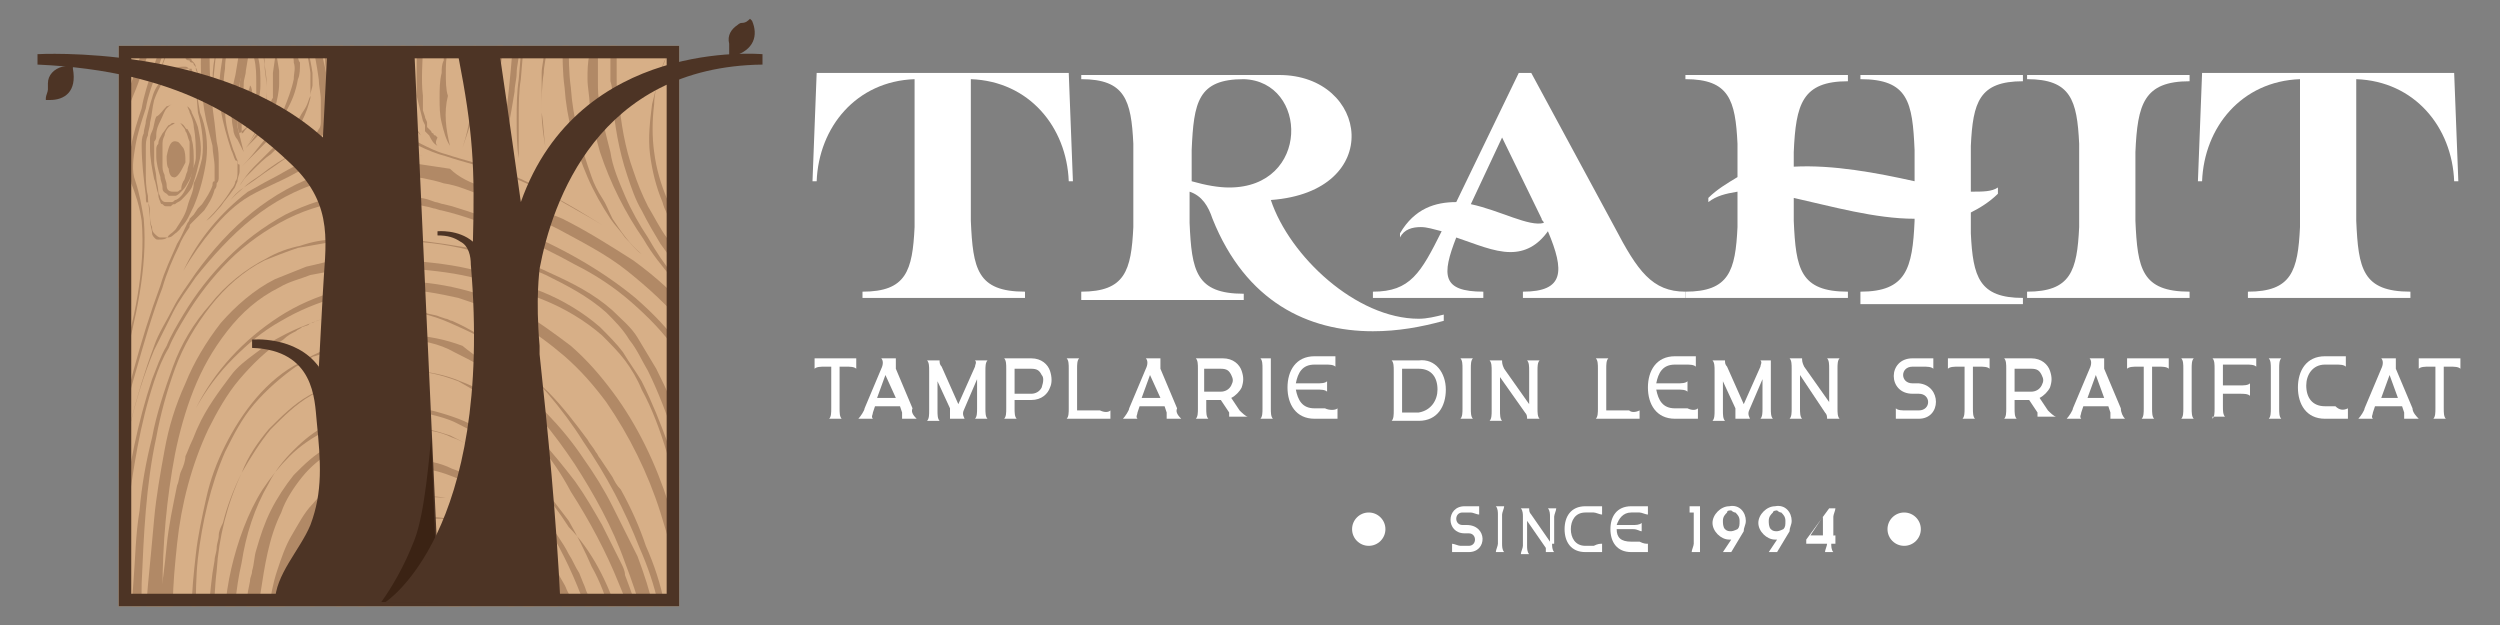
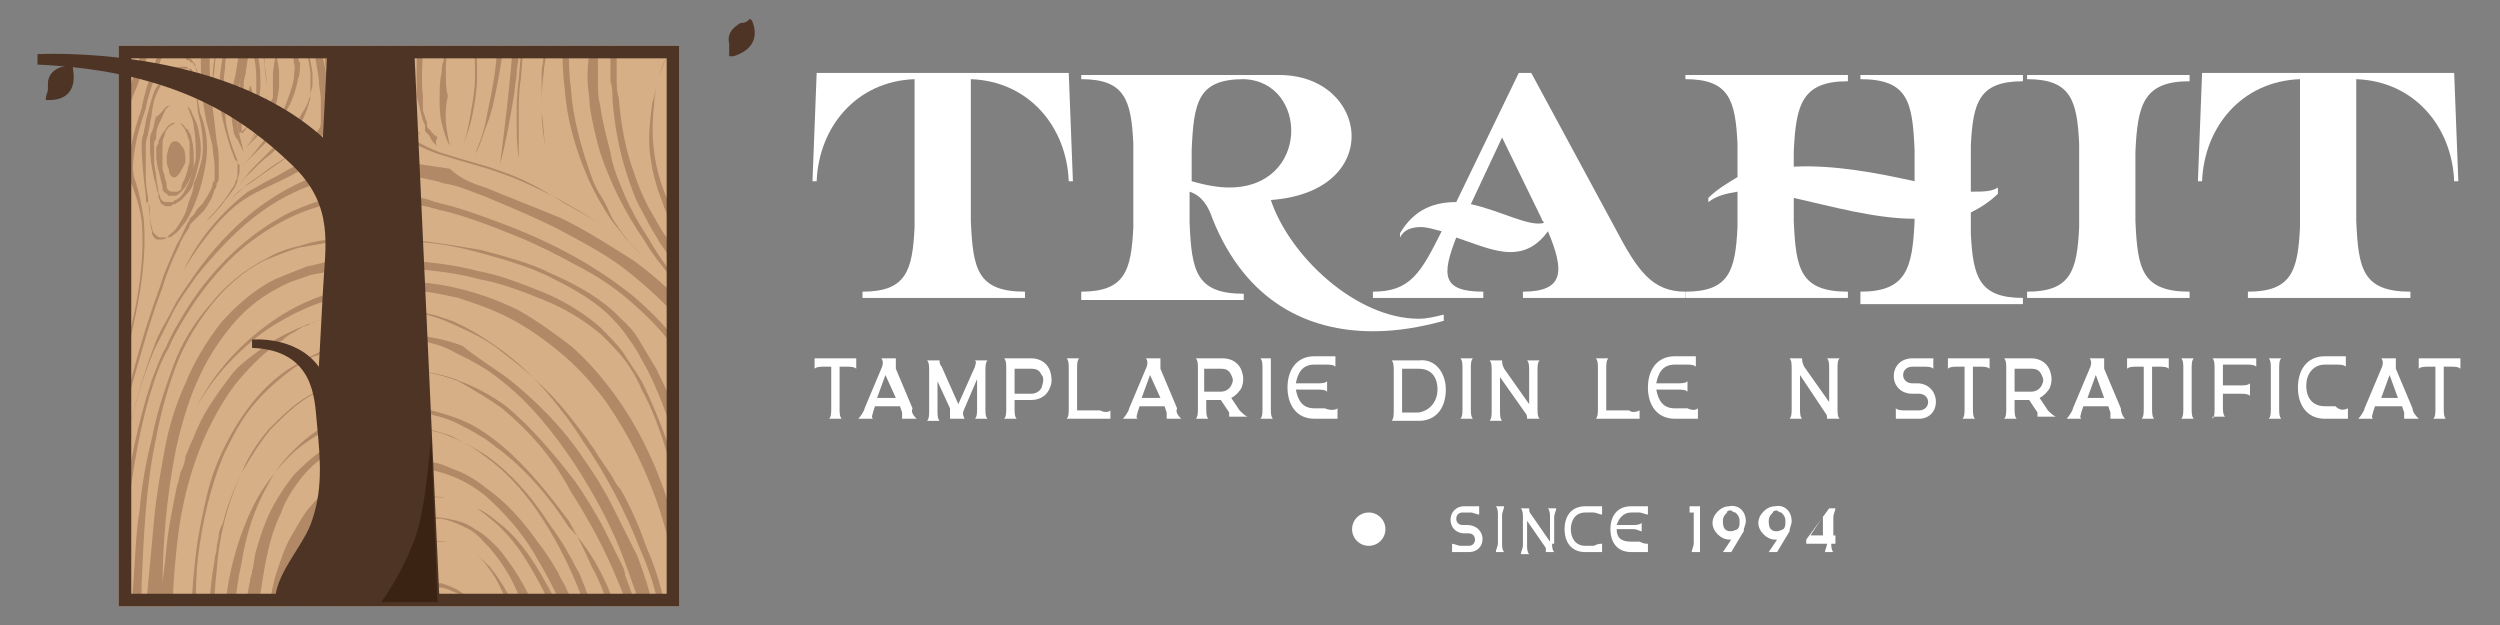
<svg xmlns="http://www.w3.org/2000/svg" xmlns:xlink="http://www.w3.org/1999/xlink" version="1.1" id="Layer_1" x="0px" y="0px" viewBox="0 0 120 30" style="enable-background:new 0 0 120 30;" xml:space="preserve">
  <rect x="0" y="0" width="120" height="30" fill="#808080" stroke="none" />
  <style type="text/css">
	.st0{fill:#D7AF87;}
	.st1{clip-path:url(#SVGID_2_);}
	.st2{fill:#B18966;}
	.st3{fill:#4D3425;}
	.st4{fill:#3B2314;}
	.st5{fill:#FFFFFF;}
</style>
  <g>
    <g>
      <rect x="5.7" y="2.2" class="st0" width="26.9" height="26.9" />
      <g>
        <defs>
          <rect id="SVGID_1_" x="5.7" y="2.2" width="26.9" height="26.9" />
        </defs>
        <clipPath id="SVGID_2_">
          <use xlink:href="#SVGID_1_" style="overflow:visible;" />
        </clipPath>
        <g class="st1">
          <path class="st2" d="M24.3,18.1c1.4,1.1,2.7,2.4,3.7,3.9c0.5,0.7,1,1.5,1.4,2.3c0.2,0.4,0.4,0.8,0.6,1.2l0.3,0.6      c0.1,0.2,0.2,0.4,0.3,0.6c0.3,0.8,0.6,1.7,0.8,2.6c0.2,0.9,0.4,1.8,0.4,2.7c0,0.2,0,0.5,0,0.7l0,0.7c0,0.5,0,0.9-0.1,1.4      c-0.1,0.9-0.2,1.8-0.3,2.7c-0.2,0.9-0.4,1.8-0.7,2.6c-0.3,0.9-0.6,1.7-1.1,2.5c-0.4,0.8-0.9,1.6-1.5,2.3      c-0.6,0.7-1.2,1.3-1.9,1.9l-0.3,0.2C26,47,25.9,47,25.8,47.1c-0.1,0.1-0.2,0.1-0.3,0.2l-0.3,0.2L25,47.5l-0.2,0.1l-0.3,0.2      C24.4,47.9,24.2,48,24,48c-0.8,0.3-1.7,0.5-2.6,0.6c-0.5,0-0.9,0.1-1.4,0c-0.5,0-0.9-0.1-1.3-0.3c-0.4-0.2-0.8-0.4-1.2-0.7      c-0.4-0.3-0.7-0.6-1-1c-0.6-0.7-1.1-1.5-1.5-2.3c-0.4-0.8-0.9-1.6-1.3-2.4c-0.9-1.6-1.8-3.1-2.5-4.8c-0.4-0.8-0.8-1.6-1.1-2.5      c-0.3-0.8-0.6-1.7-0.8-2.6l-0.1-0.7c0-0.1,0-0.2,0-0.3l0-0.3c0-0.2,0-0.5,0-0.7c0-0.2,0-0.5,0-0.7c0-0.9,0.1-1.8,0.2-2.7      c0.1-0.9,0.3-1.8,0.5-2.7c0.2-0.9,0.5-1.7,0.9-2.5c0.4-0.8,0.9-1.6,1.5-2.3c0.6-0.7,1.3-1.3,2.1-1.7c0.8-0.5,1.6-0.8,2.5-1      c0.9-0.2,1.8-0.3,2.7-0.3c0.9,0,1.8,0.2,2.6,0.5C22.8,17.1,23.6,17.6,24.3,18.1z M19.3,16.3c-0.9,0-1.8,0.1-2.7,0.3      c-0.1,0-0.2,0.1-0.3,0.1L16,16.8l-0.3,0.1L15.6,17L15.4,17l-0.3,0.1c-0.1,0-0.2,0.1-0.3,0.2c-0.2,0.1-0.4,0.2-0.6,0.3      c-0.7,0.5-1.4,1.1-2,1.8c-0.6,0.7-1,1.5-1.4,2.3c-0.7,1.6-1.1,3.4-1.3,5.1c-0.1,0.9-0.1,1.8-0.1,2.7c0,0.2,0,0.4,0,0.7      c0,0.2,0,0.4,0,0.7l0,0.3c0,0.1,0,0.2,0,0.3l0.1,0.6c0.4,1.7,1.1,3.4,1.8,5c0.7,1.6,1.6,3.2,2.5,4.8c0.4,0.8,0.8,1.6,1.3,2.4      c0.4,0.8,0.9,1.5,1.4,2.2c0.3,0.3,0.6,0.7,0.9,0.9c0.3,0.3,0.7,0.5,1.1,0.7c0.4,0.2,0.8,0.3,1.3,0.3c0.4,0.1,0.9,0,1.3,0      c0.9-0.1,1.8-0.2,2.6-0.6c0.8-0.3,1.6-0.7,2.3-1.3c0.7-0.5,1.4-1.2,1.9-1.8c0.6-0.7,1-1.4,1.5-2.2c0.4-0.8,0.7-1.6,1-2.5      c0.3-0.9,0.5-1.7,0.6-2.6c0.1-0.9,0.2-1.8,0.3-2.7c0-0.4,0-0.9,0-1.3l0-0.7c0-0.1,0-0.2,0-0.3l0-0.3c-0.1-0.9-0.2-1.8-0.5-2.6      c-0.2-0.9-0.5-1.7-0.8-2.5c-0.6-1.7-1.5-3.3-2.4-4.7c-1-1.5-2.1-2.9-3.5-4c-0.7-0.6-1.5-1-2.3-1.4      C21.1,16.5,20.2,16.3,19.3,16.3z" />
          <path class="st2" d="M29.7,29.6c0.3,0.8,0.5,1.6,0.6,2.5c0.1,0.4,0.1,0.8,0.1,1.3c0,0.4,0,0.8,0,1.3c0,1.7-0.3,3.4-0.8,5      c-0.5,1.6-1.3,3.1-2.4,4.4c-0.6,0.6-1.2,1.2-1.9,1.7c-0.7,0.5-1.5,0.8-2.3,1.1c-0.8,0.2-1.7,0.3-2.5,0.3c-0.4,0-0.8,0-1.3-0.1      c-0.4-0.1-0.8-0.2-1.2-0.5l0,0l0,0l0.1-1.1l-0.4,0.5l0,0.1l-0.1,0c-0.3-0.2-0.6-0.4-0.8-0.7c-0.2-0.3-0.4-0.5-0.6-0.8      c-0.2-0.3-0.3-0.6-0.5-0.9c-0.2-0.3-0.3-0.6-0.4-0.9c-0.1-0.3-0.3-0.6-0.4-0.9c-0.1-0.3-0.3-0.6-0.5-0.9c-0.3-0.6-0.7-1.2-1-1.8      c-0.7-1.2-1.3-2.4-1.8-3.7c-0.2-0.6-0.5-1.3-0.6-2c-0.2-0.7-0.3-1.4-0.3-2.1c0-1.4,0.1-2.8,0.4-4.1c0.3-1.3,0.8-2.7,1.5-3.8      c0.4-0.6,0.8-1.1,1.3-1.6c0.5-0.5,1.1-0.9,1.7-1.2c0.6-0.3,1.3-0.5,1.9-0.7c0.7-0.1,1.4-0.2,2-0.2c0.4,0,0.8,0,1.2,0.1      c0.4,0.1,0.8,0.2,1.2,0.4c0.4,0.2,0.8,0.4,1.1,0.6c0.4,0.2,0.7,0.5,1,0.7c1.3,1,2.4,2.3,3.3,3.7C28.4,26.4,29.2,28,29.7,29.6z       M24.1,21.4c-0.6-0.5-1.3-1-2.1-1.3c-0.8-0.3-1.6-0.5-2.4-0.6c-0.7,0-1.4,0.1-2,0.2c-0.7,0.2-1.3,0.4-1.9,0.7      c-0.6,0.3-1.1,0.7-1.6,1.2c-0.5,0.5-0.9,1-1.2,1.6c-0.7,1.2-1.1,2.5-1.3,3.8c-0.3,1.3-0.4,2.7-0.4,4c0,0.7,0.1,1.3,0.2,2      c0.1,0.7,0.3,1.3,0.6,1.9c0.5,1.3,1,2.5,1.6,3.7c0.3,0.6,0.6,1.2,1,1.8c0.2,0.3,0.3,0.6,0.5,0.9c0.2,0.3,0.3,0.6,0.4,0.9      c0.3,0.6,0.6,1.2,0.9,1.8c0.2,0.3,0.4,0.6,0.6,0.8c0.2,0.2,0.5,0.4,0.7,0.6l0.5-0.7l0.2-0.2l0,0.3l-0.1,1.4      c0.3,0.2,0.7,0.4,1.1,0.4c0.4,0.1,0.8,0.1,1.2,0.1c0.8,0,1.6-0.1,2.4-0.4c0.8-0.2,1.5-0.6,2.2-1.1c0.7-0.5,1.3-1,1.8-1.7      c1-1.3,1.8-2.7,2.3-4.3c0.2-0.8,0.4-1.6,0.5-2.4c0.1-0.8,0.2-1.6,0.2-2.5c0-0.8,0-1.6-0.1-2.4c-0.1-0.8-0.3-1.6-0.6-2.4      c-0.2-0.8-0.5-1.6-0.9-2.3c-0.3-0.7-0.7-1.5-1.1-2.2C26.4,23.8,25.4,22.5,24.1,21.4z" />
          <path class="st2" d="M28,36.6c-0.1,0.6-0.3,1.2-0.5,1.7c-0.2,0.6-0.4,1.1-0.7,1.7c-0.6,1.1-1.3,2-2.3,2.8      c-0.5,0.4-1,0.7-1.6,0.9c-0.6,0.2-1.2,0.4-1.8,0.4c-0.3,0-0.6,0-0.9,0c-0.3,0-0.6-0.1-0.9-0.2c-0.3-0.1-0.6-0.3-0.8-0.5      c-0.2-0.2-0.5-0.4-0.7-0.7c-0.4-0.5-0.7-1-1-1.5c-0.3-0.5-0.6-1.1-0.9-1.6c-0.6-1-1.2-2.1-1.7-3.2c-0.3-0.5-0.5-1.1-0.7-1.7      c-0.2-0.6-0.4-1.1-0.5-1.7l-0.1-0.5c0-0.2,0-0.3-0.1-0.5c0-0.2,0-0.3,0-0.5c0-0.2,0-0.3,0-0.5c0-0.6,0-1.2,0.1-1.8      c0.1-0.6,0.2-1.2,0.4-1.8c0.2-0.6,0.4-1.2,0.7-1.7c0.3-0.5,0.6-1.1,1-1.5c0.4-0.5,0.9-0.8,1.4-1.2c1-0.6,2.3-0.9,3.5-0.9      c0.6,0,1.2,0.1,1.8,0.4c0.6,0.2,1.1,0.5,1.6,0.9c1,0.7,1.8,1.6,2.5,2.6c0.4,0.5,0.7,1,1,1.5c0.1,0.3,0.3,0.5,0.4,0.8l0.2,0.4      c0.1,0.1,0.1,0.3,0.2,0.4c0.5,1.1,0.8,2.3,0.9,3.5c0,0.2,0,0.3,0,0.5l0,0.5c0,0.3,0,0.6,0,0.9C28.2,35.4,28.2,36,28,36.6z       M28,33.9l0-0.4c0-0.1,0-0.3,0-0.4c-0.1-0.6-0.2-1.2-0.3-1.7c-0.1-0.6-0.3-1.1-0.5-1.7c-0.4-1.1-1-2.2-1.6-3.2      c-0.6-1-1.4-1.9-2.3-2.7c-0.5-0.4-1-0.7-1.5-0.9c-0.5-0.2-1.1-0.4-1.7-0.4c-0.6,0-1.2,0.1-1.8,0.2c-0.1,0-0.3,0.1-0.4,0.1      c-0.1,0.1-0.3,0.1-0.4,0.2c-0.3,0.1-0.5,0.3-0.8,0.4c-0.5,0.3-0.9,0.7-1.3,1.2c-0.4,0.5-0.7,1-0.9,1.5c-0.5,1.1-0.7,2.2-0.9,3.4      c-0.1,0.6-0.1,1.2-0.1,1.8c0,0.1,0,0.3,0,0.4c0,0.1,0,0.3,0,0.4c0,0.1,0,0.3,0.1,0.4l0.1,0.4c0.3,1.1,0.7,2.2,1.2,3.3      c0.5,1.1,1.1,2.1,1.7,3.2l0.9,1.6c0.3,0.5,0.6,1,1,1.5c0.4,0.5,0.8,0.8,1.3,1.1c0.3,0.1,0.5,0.2,0.8,0.2c0.3,0,0.6,0,0.9,0      c0.6,0,1.2-0.2,1.7-0.4c0.6-0.2,1.1-0.5,1.6-0.8c1-0.7,1.7-1.7,2.3-2.7c0.3-0.5,0.5-1.1,0.7-1.6c0.2-0.6,0.3-1.1,0.4-1.7      c0.1-0.6,0.1-1.2,0.2-1.8C28,34.5,28,34.2,28,33.9z" />
          <path class="st2" d="M27.8,34.8c0,0.3-0.1,0.5-0.1,0.8c-0.1,0.5-0.2,1-0.4,1.6c-0.3,1-0.8,2-1.4,2.9c-0.6,0.9-1.4,1.7-2.3,2.2      c-0.5,0.3-1,0.5-1.5,0.6c-0.5,0.1-1.1,0.2-1.6,0.1c-0.5,0-1.1-0.1-1.6-0.4c-0.5-0.3-0.8-0.7-1.1-1.1c-0.3-0.4-0.5-0.9-0.7-1.4      l-0.6-1.5c-0.2-0.5-0.4-1-0.6-1.4c-0.2-0.5-0.4-1-0.6-1.5c-0.4-1-0.7-2-0.8-3.1l0-0.4c0-0.1,0-0.3,0-0.4c0-0.1,0-0.3,0-0.4      c0-0.1,0-0.3,0-0.4c0.1-0.5,0.2-1.1,0.3-1.6l0.1-0.4c0-0.1,0.1-0.3,0.1-0.4c0.1-0.3,0.2-0.5,0.3-0.8c0.2-0.5,0.4-1,0.7-1.4      c0.3-0.4,0.6-0.9,1-1.2c0.4-0.4,0.9-0.6,1.3-0.9c1-0.4,2.1-0.5,3.1-0.4c0.5,0.1,1,0.2,1.5,0.5c0.5,0.2,0.9,0.6,1.3,0.9      c0.8,0.7,1.4,1.6,1.9,2.5c0.3,0.5,0.5,0.9,0.7,1.4c0.1,0.2,0.2,0.5,0.3,0.7l0.1,0.4c0,0.1,0.1,0.3,0.1,0.4      c0.3,1,0.4,2.1,0.4,3.2c0,0.1,0,0.3,0,0.4L27.8,34.8z M27.3,32.4c-0.1-0.5-0.2-1-0.3-1.5c-0.3-1-0.6-2-1.1-2.9      c-0.5-0.9-1-1.8-1.8-2.6c-0.4-0.4-0.8-0.7-1.2-1c-0.5-0.3-1-0.4-1.5-0.5c-0.5-0.1-1-0.1-1.6,0c-0.1,0-0.3,0-0.4,0.1      c-0.1,0-0.3,0.1-0.4,0.1c-0.3,0.1-0.5,0.2-0.7,0.3c-0.5,0.2-0.9,0.5-1.3,0.9c-0.4,0.4-0.7,0.8-0.9,1.2c-0.5,0.9-0.8,1.9-1.1,2.9      c-0.1,0.5-0.2,1-0.3,1.5c0,0.1,0,0.3,0,0.4c0,0.1,0,0.3,0,0.4c0,0.1,0,0.3,0,0.4l0,0.4c0.1,1,0.4,2,0.7,3c0.2,0.5,0.3,1,0.5,1.5      c0.2,0.5,0.4,1,0.6,1.5c0.2,0.5,0.4,1,0.6,1.5c0.2,0.5,0.4,1,0.7,1.4c0.1,0.1,0.1,0.2,0.2,0.3l0.1,0.1c0,0,0.1,0.1,0.1,0.1      c0,0,0.1,0.1,0.1,0.1l0.2,0.1l0.1,0.1l0.1,0l0.2,0.1c0.4,0.2,1,0.3,1.5,0.3c0.5,0,1-0.1,1.5-0.2c0.5-0.1,1-0.3,1.4-0.6      c0.9-0.5,1.6-1.3,2.2-2.1c0.6-0.9,1-1.8,1.3-2.8c0.1-0.5,0.3-1,0.3-1.5c0-0.3,0.1-0.5,0.1-0.8l0-0.4c0-0.1,0-0.3,0-0.4      C27.4,33.5,27.4,32.9,27.3,32.4z" />
          <path class="st2" d="M29.3,32.4c0,0.2,0,0.3,0,0.5l0,0.5c0,0.3,0,0.7,0,1c0,0.7-0.1,1.4-0.2,2.1c-0.3,1.4-0.7,2.7-1.3,3.9      c-0.7,1.2-1.5,2.3-2.7,3.2c-0.6,0.4-1.2,0.7-1.8,1c-0.7,0.2-1.3,0.4-2,0.4c-0.3,0-0.7,0-1,0c-0.3,0-0.7-0.1-1-0.3      c-0.6-0.3-1.2-0.7-1.6-1.3c-0.4-0.5-0.8-1.1-1.1-1.7l-1-1.8c-0.3-0.6-0.7-1.2-1-1.8c-0.3-0.6-0.7-1.2-1-1.8      c-0.6-1.2-1.1-2.5-1.5-3.8L11.9,32c0-0.2,0-0.3-0.1-0.5c0-0.2,0-0.3,0-0.5c0-0.2,0-0.3,0-0.5c0-0.7,0-1.4,0.1-2.1l0.1-0.5      c0-0.2,0.1-0.3,0.1-0.5c0.1-0.3,0.1-0.7,0.2-1c0.2-0.7,0.4-1.3,0.7-1.9c0.3-0.6,0.7-1.2,1.1-1.7c0.5-0.5,1-1,1.6-1.3      c0.6-0.3,1.2-0.6,1.9-0.8c0.7-0.2,1.3-0.2,2-0.2c0.7,0,1.4,0.2,2,0.4c0.6,0.3,1.2,0.6,1.8,1c1.1,0.8,2,1.8,2.8,3      c0.4,0.6,0.8,1.1,1.1,1.7c0.2,0.3,0.3,0.6,0.5,0.9l0.2,0.5c0.1,0.2,0.1,0.3,0.2,0.5c0.3,0.6,0.5,1.3,0.6,2      C29.1,31,29.2,31.7,29.3,32.4z M28.8,33c0-0.2,0-0.3,0-0.5c-0.1-0.7-0.2-1.3-0.3-2c-0.2-0.7-0.4-1.3-0.6-1.9      c-0.5-1.3-1.1-2.5-1.8-3.6c-0.7-1.1-1.6-2.2-2.7-3c-0.5-0.4-1.1-0.8-1.7-1c-0.6-0.3-1.3-0.4-2-0.4c-0.7,0-1.4,0.1-2,0.2      c-0.2,0-0.3,0.1-0.5,0.1l-0.2,0.1c-0.1,0-0.2,0.1-0.2,0.1l-0.2,0.1c-0.1,0-0.2,0.1-0.2,0.1c-0.2,0.1-0.3,0.2-0.4,0.3      c-0.6,0.4-1.1,0.8-1.5,1.3c-0.4,0.5-0.8,1.1-1,1.7c-0.6,1.2-0.8,2.6-1,3.9c-0.1,0.7-0.1,1.3-0.1,2c0,0.2,0,0.3,0,0.5      c0,0.2,0,0.3,0,0.5c0,0.2,0,0.3,0.1,0.5l0.1,0.5c0.3,1.3,0.8,2.6,1.3,3.8c0.3,0.6,0.6,1.2,0.9,1.8c0.3,0.6,0.6,1.2,1,1.8      c0.3,0.6,0.6,1.2,1,1.8c0.3,0.6,0.7,1.2,1.1,1.7c0.2,0.3,0.5,0.5,0.7,0.7c0.3,0.2,0.6,0.4,0.9,0.5c0.3,0.1,0.6,0.2,1,0.2      c0.3,0,0.7,0,1,0c0.7-0.1,1.3-0.2,1.9-0.5c0.6-0.2,1.2-0.6,1.7-1c1.1-0.8,1.9-1.9,2.5-3.1c0.6-1.2,1-2.5,1.3-3.8      c0.1-0.7,0.2-1.3,0.2-2c0-0.3,0-0.7,0-1L28.8,33z" />
          <path class="st2" d="M8,26.2c0.1-1,0.3-1.9,0.5-2.9c0.1-0.2,0.1-0.5,0.2-0.7c0.1-0.2,0.2-0.5,0.2-0.7c0.1-0.2,0.2-0.5,0.3-0.7      c0.1-0.2,0.2-0.5,0.3-0.7c0.4-0.9,1-1.7,1.6-2.5c0.3-0.4,0.7-0.7,1.1-1c0.4-0.3,0.8-0.6,1.2-0.8c0.9-0.5,1.8-0.8,2.7-1.1      l0.4-0.1c0.1,0,0.2,0,0.4-0.1c0.1,0,0.2,0,0.4-0.1l0.4,0l0.2,0l0.2,0l0.4,0c0.2,0,0.5,0,0.7,0c-0.2,0-0.5,0-0.7,0l-0.4,0l-0.2,0      l-0.2,0l-0.4,0c-0.1,0-0.2,0-0.4,0.1c-0.1,0-0.2,0-0.4,0.1l-0.4,0.1c-0.1,0-0.2,0.1-0.3,0.1l-0.3,0.1l-0.3,0.1l-0.2,0.1      c-0.1,0-0.1,0-0.2,0.1l-0.3,0.1c-0.1,0.1-0.2,0.1-0.3,0.2c-0.2,0.1-0.4,0.2-0.6,0.4c-0.8,0.5-1.5,1.2-2.1,1.9      c-0.6,0.7-1.1,1.6-1.5,2.4c-0.8,1.7-1.3,3.6-1.5,5.5c-0.1,1-0.2,1.9-0.2,2.9c0,0.2,0,0.5,0,0.7l0,0.4c0,0.1,0,0.1,0,0.2l0,0.2      l0,0.4c0,0.1,0,0.2,0.1,0.4L8.5,32c0.4,1.9,1.2,3.7,2,5.4c0.8,1.7,1.8,3.4,2.7,5.1c0.5,0.9,0.9,1.7,1.4,2.5      c0.5,0.8,1,1.7,1.6,2.4c0.3,0.4,0.6,0.7,1,1c0.4,0.3,0.8,0.5,1.2,0.7c0.4,0.2,0.9,0.3,1.3,0.3c0.5,0.1,0.9,0,1.4,0      c0.9-0.1,1.9-0.3,2.8-0.6c0.9-0.3,1.7-0.8,2.5-1.4c1.5-1.1,2.7-2.7,3.6-4.4c0.9-1.7,1.5-3.5,1.8-5.4c0.2-0.9,0.3-1.9,0.3-2.9      c0-0.5,0-1,0-1.4l0-0.7c0-0.1,0-0.2,0-0.4l0-0.4c-0.1-1-0.2-1.9-0.5-2.8c-0.2-0.9-0.5-1.8-0.9-2.7c-0.7-1.8-1.6-3.5-2.7-5.1      c-0.5-0.8-1.1-1.6-1.7-2.3c-0.6-0.7-1.3-1.4-2.1-2c-0.8-0.6-1.6-1.1-2.5-1.5c-0.1,0-0.2-0.1-0.3-0.1l-0.3-0.1      c-0.2-0.1-0.5-0.1-0.7-0.2c-0.1,0-0.1,0-0.2,0l-0.2,0l-0.4-0.1c-0.1,0-0.1,0-0.2,0l-0.2,0l-0.4,0c1,0,1.9,0.2,2.8,0.6      c0.9,0.4,1.8,0.8,2.5,1.4c0.8,0.6,1.5,1.2,2.2,1.9c0.7,0.7,1.3,1.5,1.9,2.3c0.1,0.2,0.3,0.4,0.4,0.6c0.1,0.1,0.1,0.2,0.2,0.3      l0.2,0.3l0.2,0.3l0.2,0.3c0.1,0.2,0.2,0.4,0.4,0.6c0.5,0.9,0.9,1.8,1.2,2.7c0.4,0.9,0.7,1.8,0.9,2.8c0.2,1,0.4,1.9,0.5,2.9      l0,0.4c0,0.1,0,0.2,0,0.4l0,0.7c0,0.5,0,1,0,1.5c-0.1,1-0.2,2-0.3,2.9c-0.3,1.9-0.9,3.8-1.9,5.6c-0.9,1.7-2.2,3.3-3.8,4.5      c-0.8,0.6-1.7,1.1-2.6,1.4c-0.9,0.3-1.9,0.6-2.9,0.6c-0.5,0-1,0.1-1.5,0c-0.5-0.1-1-0.2-1.5-0.4c-0.5-0.2-0.9-0.5-1.3-0.8      c-0.4-0.3-0.7-0.7-1.1-1.1c-0.6-0.8-1.1-1.6-1.6-2.5c-0.5-0.8-0.9-1.7-1.4-2.6c-1-1.7-1.9-3.4-2.7-5.2c-0.8-1.8-1.6-3.6-2-5.5      l-0.1-0.7c0-0.1,0-0.2-0.1-0.4l0-0.4l0-0.2c0-0.1,0-0.1,0-0.2l0-0.4c0-0.2,0-0.5,0-0.7C7.8,28.2,7.9,27.2,8,26.2z" />
          <path class="st2" d="M26.4,34.6c0,0.2-0.1,0.5-0.1,0.7c-0.1,0.5-0.2,0.9-0.3,1.4c-0.3,0.9-0.6,1.8-1.1,2.5      c-0.5,0.8-1.1,1.5-1.9,2c-0.4,0.3-0.8,0.5-1.3,0.6c-0.5,0.1-0.9,0.2-1.4,0.2c-0.1,0-0.2,0-0.3,0c-0.1,0-0.2,0-0.3-0.1      c-0.2-0.1-0.5-0.2-0.6-0.3c-0.4-0.3-0.7-0.7-0.9-1.1c-0.2-0.4-0.4-0.8-0.5-1.3c-0.2-0.4-0.3-0.9-0.5-1.3      c-0.6-1.7-1.3-3.4-1.5-5.2l0-0.3c0-0.1,0-0.2,0-0.4c0-0.1,0-0.2,0-0.4l0-0.2l0-0.2c0.1-0.5,0.1-0.9,0.2-1.4      c0-0.1,0.1-0.2,0.1-0.3c0-0.1,0.1-0.2,0.1-0.3c0-0.1,0.1-0.2,0.1-0.3c0-0.1,0.1-0.2,0.1-0.3c0.2-0.4,0.4-0.9,0.6-1.3      c0.5-0.8,1.1-1.5,1.9-2c0.4-0.2,0.8-0.4,1.3-0.4c0.5-0.1,0.9-0.1,1.4,0c0.5,0.1,0.9,0.2,1.3,0.5c0.4,0.2,0.7,0.5,1.1,0.9      c0.6,0.7,1.1,1.5,1.5,2.3c0.8,1.6,1.3,3.5,1.2,5.4C26.4,34.1,26.4,34.3,26.4,34.6z M25.7,31.2c-0.2-0.9-0.4-1.7-0.8-2.6      c-0.3-0.8-0.8-1.6-1.4-2.3c-0.3-0.3-0.6-0.7-1-0.9c-0.4-0.2-0.8-0.4-1.3-0.5c-0.4,0-0.9,0-1.3,0c-0.4,0.1-0.9,0.2-1.2,0.5      c-0.8,0.5-1.3,1.2-1.7,2c-0.4,0.8-0.6,1.7-0.8,2.5c-0.1,0.4-0.2,0.9-0.2,1.3l0,0.2l0,0.2c0,0.1,0,0.2,0,0.3c0,0.1,0,0.2,0,0.3      l0,0.3c0.1,0.9,0.2,1.8,0.5,2.6c0.1,0.4,0.2,0.9,0.4,1.3c0.1,0.4,0.3,0.9,0.4,1.3c0.2,0.4,0.3,0.9,0.5,1.3      c0.2,0.4,0.3,0.8,0.5,1.2c0.1,0.1,0.1,0.2,0.2,0.3c0.1,0.1,0.1,0.2,0.2,0.3c0.1,0.2,0.3,0.3,0.5,0.4c0.2,0.1,0.4,0.2,0.6,0.3      c0.1,0,0.2,0,0.3,0.1c0.1,0,0.2,0,0.3,0c0.4,0,0.9-0.1,1.3-0.2c0.4-0.1,0.8-0.3,1.2-0.6c0.7-0.5,1.3-1.2,1.7-2      c0.5-0.8,0.8-1.6,1-2.5c0.1-0.4,0.2-0.9,0.3-1.3c0-0.2,0.1-0.4,0.1-0.7c0-0.2,0-0.4,0-0.7C26,33,25.9,32.1,25.7,31.2z" />
          <path class="st2" d="M25.7,34.4c0,0.2-0.1,0.4-0.1,0.6c-0.1,0.4-0.1,0.8-0.3,1.2c-0.2,0.8-0.5,1.6-0.9,2.3      c-0.4,0.7-0.9,1.4-1.6,1.9c-0.7,0.5-1.5,0.8-2.3,0.7c-0.1,0-0.2,0-0.3,0l-0.2,0c-0.1,0-0.1,0-0.2,0c-0.1,0-0.2-0.1-0.3-0.1      c0,0-0.1,0-0.1-0.1l-0.1-0.1c0,0-0.1-0.1-0.1-0.1l-0.1-0.1c-0.1-0.1-0.1-0.2-0.2-0.2c-0.1-0.1-0.1-0.2-0.2-0.3      c-0.1-0.1-0.1-0.2-0.1-0.3c-0.2-0.4-0.3-0.7-0.4-1.1c-0.1-0.4-0.3-0.8-0.4-1.1c-0.5-1.5-1.1-3-1.3-4.6c0-0.4,0-0.8,0-1.2      c0-0.4,0.1-0.8,0.2-1.2c0-0.1,0-0.2,0.1-0.3c0-0.1,0-0.2,0.1-0.3c0.1-0.2,0.1-0.4,0.2-0.6c0.1-0.4,0.3-0.8,0.5-1.1      c0.2-0.4,0.4-0.7,0.7-1c0.3-0.3,0.6-0.6,0.9-0.8c0.7-0.4,1.5-0.6,2.3-0.5c0.4,0,0.8,0.2,1.1,0.4c0.3,0.2,0.6,0.5,0.9,0.8      c0.5,0.6,0.9,1.3,1.3,2.1c0.7,1.5,1,3.1,1,4.7C25.8,34,25.8,34.2,25.7,34.4z M25.2,31.5c-0.1-0.4-0.2-0.8-0.3-1.1      c-0.1-0.4-0.2-0.8-0.4-1.1c-0.3-0.7-0.6-1.5-1.1-2.1c-0.2-0.3-0.5-0.6-0.8-0.8c-0.3-0.2-0.7-0.4-1.1-0.4c-0.4,0-0.8,0-1.2,0.1      c-0.4,0.1-0.8,0.2-1.1,0.5c-0.3,0.2-0.6,0.5-0.8,0.8c-0.2,0.3-0.4,0.7-0.6,1c-0.3,0.7-0.5,1.5-0.7,2.2c-0.1,0.4-0.1,0.8-0.2,1.2      l0,0.1l0,0.1c0,0.1,0,0.2,0,0.3c0,0.2,0,0.4,0,0.6c0,0.4,0.1,0.8,0.1,1.2c0.1,0.4,0.1,0.8,0.2,1.2c0.1,0.4,0.2,0.8,0.3,1.2      c0.1,0.4,0.2,0.8,0.4,1.1c0.3,0.8,0.5,1.5,0.8,2.2c0.2,0.3,0.4,0.7,0.7,0.9l0.1,0.1c0,0,0.1,0,0.1,0.1c0.1,0,0.2,0.1,0.3,0.1      c0,0,0.1,0,0.1,0l0.1,0c0.1,0,0.2,0,0.3,0c0.4,0,0.8-0.1,1.1-0.2c0.4-0.1,0.7-0.3,1-0.6c0.6-0.5,1.1-1.1,1.5-1.8      c0.4-0.7,0.6-1.4,0.8-2.2c0.1-0.4,0.2-0.8,0.2-1.2c0-0.2,0.1-0.4,0.1-0.6c0-0.2,0-0.4,0-0.6C25.4,33,25.3,32.2,25.2,31.5z" />
          <path class="st2" d="M24.7,35c0,0.2,0,0.3-0.1,0.5c-0.1,0.3-0.1,0.7-0.2,1c-0.2,0.6-0.4,1.3-0.7,1.8c-0.3,0.6-0.8,1.1-1.3,1.5      c-0.5,0.4-1.2,0.6-1.9,0.6c-0.1,0-0.2,0-0.3,0l-0.1,0c0,0-0.1,0-0.1,0c-0.1,0-0.2-0.1-0.2-0.1c0,0-0.1,0-0.1-0.1l-0.1-0.1      c0,0-0.1-0.1-0.1-0.1l-0.1-0.1c-0.1-0.1-0.1-0.1-0.2-0.2c-0.1-0.1-0.2-0.3-0.2-0.4c-0.1-0.3-0.2-0.6-0.4-0.9      c-0.1-0.3-0.2-0.6-0.3-0.9c-0.4-1.2-0.9-2.4-1.1-3.8c0-0.3,0-0.7,0-1l0.1-0.5c0-0.2,0.1-0.3,0.1-0.5c0.1-0.3,0.2-0.6,0.3-1      c0-0.1,0.1-0.2,0.1-0.2l0.1-0.2c0-0.1,0.1-0.2,0.1-0.2l0.1-0.2c0.2-0.3,0.3-0.6,0.6-0.8c0.2-0.2,0.5-0.5,0.8-0.6      c0.1-0.1,0.3-0.1,0.4-0.2c0.1,0,0.2,0,0.2-0.1l0.1,0l0.1,0c0.1,0,0.2,0,0.2,0l0.2,0c0,0,0.1,0,0.1,0l0.1,0l0.2,0      c0.3,0,0.6,0.2,0.9,0.3c0.3,0.2,0.5,0.4,0.7,0.7c0.4,0.5,0.8,1.1,1.1,1.7c0.6,1.2,0.9,2.5,0.8,3.8C24.8,34.7,24.8,34.9,24.7,35z       M24.2,32.6c-0.1-0.3-0.1-0.6-0.2-0.9c-0.1-0.3-0.2-0.6-0.3-0.9c-0.2-0.6-0.5-1.2-0.9-1.7c-0.2-0.3-0.4-0.5-0.7-0.7      c-0.3-0.2-0.6-0.3-0.9-0.4l-0.2,0l-0.1,0c0,0-0.1,0-0.1,0l-0.2,0c-0.1,0-0.2,0-0.2,0l-0.1,0l-0.1,0c-0.1,0-0.2,0.1-0.2,0.1      c-0.1,0.1-0.3,0.1-0.4,0.2c-0.3,0.2-0.5,0.4-0.7,0.7c-0.2,0.3-0.3,0.5-0.5,0.8c-0.3,0.6-0.4,1.2-0.5,1.8l-0.1,0.5l-0.1,0.5      c0,0.3-0.1,0.6,0,0.9c0,0.6,0.1,1.3,0.3,1.9c0.1,0.3,0.2,0.6,0.2,0.9c0.1,0.3,0.2,0.6,0.3,0.9c0.2,0.6,0.4,1.2,0.7,1.8      c0.1,0.3,0.3,0.6,0.6,0.7l0.1,0.1c0,0,0.1,0,0.1,0.1c0.1,0,0.1,0.1,0.2,0.1c0,0,0.1,0,0.1,0l0.1,0c0.1,0,0.2,0,0.2,0      c0.6,0,1.2-0.2,1.7-0.6c0.5-0.4,0.9-0.9,1.2-1.4c0.3-0.6,0.5-1.1,0.7-1.8c0.1-0.3,0.1-0.6,0.2-0.9c0-0.2,0-0.3,0.1-0.5      c0-0.2,0-0.3,0-0.5C24.4,33.9,24.3,33.2,24.2,32.6z" />
          <path class="st2" d="M23.8,35.4c0,0.3-0.1,0.5-0.2,0.8c-0.1,0.5-0.3,1.1-0.5,1.6c-0.2,0.5-0.5,1-0.9,1.4      c-0.2,0.2-0.4,0.4-0.7,0.5c-0.1,0.1-0.3,0.1-0.4,0.1c-0.1,0-0.3,0-0.4,0c-0.1,0-0.1,0-0.2,0c0,0-0.1,0-0.1,0l-0.1,0      c0,0-0.1,0-0.1-0.1c0,0-0.1,0-0.1-0.1c-0.1,0-0.1-0.1-0.2-0.2c-0.2-0.2-0.3-0.5-0.4-0.7c-0.2-0.5-0.3-1-0.4-1.6      c-0.1-0.5-0.3-1-0.4-1.6c-0.1-0.3-0.1-0.5-0.2-0.8c0-0.3-0.1-0.5-0.1-0.8c0-0.3,0-0.6,0-0.8l0.1-0.4c0-0.1,0-0.3,0.1-0.4      c0.1-0.5,0.3-1.1,0.5-1.6c0.2-0.5,0.5-1,0.9-1.3c0.2-0.2,0.4-0.3,0.7-0.4c0.3-0.1,0.5-0.1,0.8-0.1c0.1,0,0.3,0.1,0.4,0.1      c0.1,0.1,0.2,0.1,0.3,0.2c0.2,0.2,0.4,0.4,0.5,0.6c0.3,0.4,0.5,0.9,0.7,1.5c0.4,1,0.6,2.1,0.5,3.2      C23.9,34.8,23.8,35.1,23.8,35.4z M23.4,33c-0.1-0.5-0.1-1-0.3-1.5c-0.1-0.5-0.3-1-0.6-1.5c-0.1-0.2-0.3-0.4-0.5-0.6      c-0.2-0.2-0.4-0.3-0.7-0.4c-0.3,0-0.5,0-0.8,0.1c-0.2,0.1-0.5,0.2-0.7,0.4c-0.4,0.4-0.6,0.9-0.8,1.4c-0.2,0.5-0.3,1-0.4,1.5      c0,0.3-0.1,0.5-0.1,0.8c0,0.3,0,0.5,0,0.8c0,1,0.2,2.1,0.5,3.1c0.1,0.5,0.2,1,0.4,1.5c0,0.1,0,0.1,0.1,0.2      c0,0.1,0.1,0.1,0.1,0.2c0.1,0.1,0.1,0.2,0.2,0.3c0,0,0.1,0.1,0.1,0.1c0,0,0.1,0,0.1,0c0,0,0.1,0,0.1,0l0.1,0l0.1,0      c0.1,0,0.1,0,0.2,0c0.1,0,0.2,0,0.4-0.1c0.1,0,0.2-0.1,0.3-0.1c0.2-0.1,0.4-0.3,0.6-0.5c0.3-0.4,0.6-0.8,0.8-1.3      c0.2-0.5,0.4-1,0.5-1.5c0.1-0.3,0.1-0.5,0.1-0.8c0-0.1,0-0.3,0.1-0.4c0-0.1,0-0.3,0-0.4C23.5,34,23.4,33.5,23.4,33z" />
          <path class="st2" d="M27.6,23.1c0.5,0.7,0.9,1.4,1.3,2.1c0.1,0.2,0.2,0.4,0.3,0.6l0.3,0.6l0.3,0.6c0.1,0.2,0.2,0.4,0.2,0.6      c0.3,0.8,0.6,1.6,0.8,2.4c0.2,0.8,0.4,1.6,0.4,2.5c0,0.2,0,0.4,0,0.6l0,0.6c0,0.4,0,0.8,0,1.3c0,0.8-0.1,1.7-0.3,2.5      c-0.3,1.7-0.8,3.3-1.6,4.8c-0.4,0.7-0.9,1.4-1.4,2.1c-0.5,0.6-1.2,1.2-1.9,1.7c-0.7,0.5-1.4,0.9-2.2,1.2      c-0.8,0.3-1.6,0.5-2.5,0.5c-0.4,0-0.8,0-1.3,0c-0.4,0-0.8-0.1-1.2-0.3c-0.8-0.3-1.5-0.9-2-1.5c-0.5-0.6-1-1.4-1.4-2.1      c-0.4-0.7-0.8-1.5-1.2-2.2c-0.8-1.4-1.7-2.9-2.4-4.4c-0.7-1.5-1.4-3-1.8-4.7L10,31.9c0-0.1,0-0.2,0-0.3l0-0.3l0-0.2      c0-0.1,0-0.1,0-0.2l0-0.3c0-0.2,0-0.4,0-0.6c0-0.8,0.1-1.7,0.2-2.5l0.1-0.6c0-0.2,0.1-0.4,0.1-0.6c0-0.2,0.1-0.4,0.1-0.6      c0-0.2,0.1-0.4,0.2-0.6c0.2-0.8,0.5-1.6,0.9-2.4c0.4-0.7,0.9-1.5,1.4-2.1c0.6-0.6,1.2-1.2,1.9-1.6c0.7-0.4,1.5-0.7,2.3-0.9      c0.8-0.2,1.6-0.3,2.5-0.3c0.8,0,1.7,0.2,2.4,0.5c0.8,0.3,1.5,0.7,2.2,1.2C25.5,20.5,26.6,21.8,27.6,23.1z M24.1,19.6      c-0.7-0.5-1.4-0.9-2.1-1.3c-0.8-0.3-1.6-0.5-2.4-0.5c-0.8,0-1.7,0.1-2.5,0.3c-0.8,0.2-1.6,0.5-2.3,0.9c-0.7,0.4-1.3,1-1.9,1.6      c-0.5,0.6-1,1.3-1.3,2.1c-0.7,1.5-1.1,3.1-1.2,4.7c-0.1,0.8-0.1,1.6-0.2,2.5c0,0.2,0,0.4,0,0.6l0,0.3c0,0.1,0,0.1,0,0.2l0,0.2      l0,0.3c0,0.1,0,0.2,0,0.3l0.1,0.6c0.4,1.6,1,3.1,1.7,4.6c0.3,0.8,0.7,1.5,1.1,2.2c0.4,0.7,0.8,1.5,1.2,2.2      c0.4,0.7,0.8,1.5,1.2,2.2c0.4,0.7,0.9,1.4,1.4,2c0.3,0.3,0.6,0.6,0.9,0.9c0.3,0.2,0.7,0.5,1.1,0.6c0.4,0.1,0.8,0.2,1.2,0.3      c0.4,0,0.8,0,1.2,0c0.8-0.1,1.6-0.3,2.4-0.5c0.2-0.1,0.4-0.2,0.6-0.2l0.3-0.1c0.1,0,0.2-0.1,0.3-0.1c0.2-0.1,0.4-0.2,0.5-0.3      l0.3-0.2l0.2-0.2c1.3-1,2.4-2.3,3.1-3.7c0.8-1.4,1.3-3,1.6-4.6c0.1-0.8,0.2-1.6,0.3-2.4c0-0.4,0-0.8,0-1.2l0-0.6      c0-0.1,0-0.2,0-0.3l0-0.3c-0.1-0.8-0.2-1.6-0.4-2.4c-0.2-0.8-0.5-1.6-0.8-2.3c-0.6-1.5-1.4-3-2.3-4.4      C26.5,21.9,25.4,20.7,24.1,19.6z" />
          <path class="st2" d="M23.2,34.8l0,0.3c0,0.1,0,0.2-0.1,0.3c0,0.1,0,0.2-0.1,0.3c-0.1,0.4-0.2,0.8-0.4,1.2      c-0.2,0.4-0.4,0.7-0.8,1c-0.1,0.1-0.2,0.1-0.3,0.2c0,0-0.1,0.1-0.1,0.1l-0.2,0.1c0,0-0.1,0-0.1,0l-0.1,0c-0.1,0-0.1,0-0.2,0      c-0.1,0-0.2,0-0.3,0c-0.2,0-0.5-0.1-0.7-0.3c-0.2-0.2-0.3-0.4-0.3-0.6c-0.1-0.4-0.2-0.8-0.3-1.2c-0.2-0.8-0.4-1.6-0.5-2.4      c0-0.2,0-0.4,0-0.6l0-0.3c0-0.1,0-0.2,0.1-0.3c0.1-0.4,0.2-0.8,0.4-1.1c0.2-0.4,0.4-0.7,0.7-1c0.2-0.1,0.3-0.2,0.5-0.3      c0.2-0.1,0.4-0.1,0.6,0c0.2,0,0.4,0.1,0.6,0.2c0.2,0.1,0.3,0.3,0.4,0.4c0.2,0.3,0.4,0.7,0.6,1.1c0.3,0.8,0.5,1.6,0.5,2.4      C23.2,34.6,23.2,34.7,23.2,34.8z M22.8,33.9c0-0.2,0-0.4,0-0.6c0-0.4-0.1-0.8-0.2-1.1c-0.1-0.4-0.3-0.7-0.5-1.1      c-0.1-0.2-0.2-0.3-0.4-0.4c-0.1-0.1-0.3-0.2-0.5-0.2c-0.2,0-0.4,0-0.6,0c0,0-0.1,0-0.1,0l-0.1,0c0,0,0,0-0.1,0      c0,0-0.1,0-0.1,0.1l-0.1,0.1c0,0-0.1,0.1-0.1,0.1c0,0-0.1,0.1-0.1,0.1c-0.1,0.1-0.1,0.2-0.2,0.2l-0.1,0.1l-0.1,0.1      c0,0.1-0.1,0.2-0.1,0.3c-0.1,0.4-0.2,0.8-0.3,1.1c0,0.1,0,0.2,0,0.3l0,0.3c0,0.2,0,0.4,0,0.6c0.1,0.8,0.3,1.5,0.5,2.3      c0.1,0.4,0.2,0.8,0.4,1.1c0.1,0.2,0.2,0.3,0.3,0.4c0.1,0.1,0.3,0.2,0.4,0.1c0.4,0,0.7-0.2,1-0.4c0.3-0.2,0.5-0.6,0.6-0.9      c0.2-0.3,0.3-0.7,0.4-1.1c0-0.1,0-0.2,0.1-0.3c0-0.1,0-0.2,0.1-0.3l0-0.3c0-0.1,0-0.2,0-0.3C22.8,34.3,22.8,34.1,22.8,33.9z" />
          <path class="st2" d="M22.5,35.3c-0.1,0.3-0.2,0.6-0.3,0.9c-0.1,0.3-0.3,0.6-0.5,0.8c-0.1,0.1-0.3,0.2-0.4,0.3      c-0.1,0-0.2,0.1-0.3,0.1c-0.1,0-0.2,0-0.3,0c-0.1,0-0.2,0-0.3-0.1c-0.1,0-0.2-0.1-0.2-0.2C20.1,37,20,36.9,20,36.7      c-0.1-0.3-0.1-0.6-0.2-0.9c-0.1-0.6-0.3-1.2-0.3-1.8c0-0.2,0-0.3,0-0.5c0-0.2,0-0.3,0.1-0.5c0.1-0.3,0.1-0.6,0.3-0.9      c0.1-0.3,0.3-0.6,0.5-0.8c0.1-0.1,0.2-0.2,0.4-0.3c0.1-0.1,0.3-0.1,0.5-0.1c0.2,0,0.3,0.1,0.4,0.2c0.1,0.1,0.2,0.2,0.3,0.4      c0.2,0.3,0.3,0.6,0.4,0.8c0.2,0.6,0.3,1.2,0.3,1.9C22.6,34.7,22.6,35,22.5,35.3z M22.1,32.6C22,32.3,22,32,21.8,31.7      c-0.1-0.1-0.1-0.3-0.3-0.4c-0.1-0.1-0.1-0.1-0.2-0.1c-0.1,0-0.1-0.1-0.2-0.1c-0.1,0-0.3,0-0.4,0.1c-0.1,0.1-0.3,0.1-0.4,0.3      c-0.2,0.2-0.3,0.5-0.4,0.8c-0.1,0.3-0.2,0.6-0.2,0.9c0,0.1,0,0.3-0.1,0.5c0,0.1,0,0.3,0,0.4c0,0.6,0.2,1.2,0.3,1.8      c0.1,0.3,0.1,0.6,0.2,0.9c0,0.1,0.1,0.3,0.2,0.4c0.1,0.1,0.1,0.1,0.3,0.1c0.1,0,0.1,0,0.2,0c0.1,0,0.1,0,0.2-0.1      c0.1-0.1,0.2-0.2,0.3-0.3c0.2-0.2,0.3-0.5,0.4-0.7c0.1-0.3,0.2-0.5,0.3-0.8c0-0.1,0-0.1,0-0.2c0-0.1,0-0.1,0-0.2l0-0.2      c0-0.1,0-0.1,0-0.2C22.3,33.7,22.2,33.1,22.1,32.6z" />
          <path class="st2" d="M21.8,35.1c-0.1,0.2-0.2,0.4-0.3,0.5c-0.1,0.1-0.2,0.1-0.3,0.2c0,0-0.1,0-0.2,0.1c-0.1,0-0.1,0-0.2,0      c-0.1,0-0.1,0-0.2,0c-0.1,0-0.1-0.1-0.1-0.1c-0.1-0.1-0.1-0.2-0.1-0.3c-0.1-0.2-0.1-0.4-0.1-0.5c-0.1-0.4-0.2-0.7-0.3-1.1      c0-0.1,0-0.2,0-0.3c0-0.1,0-0.2,0-0.3c0-0.2,0.1-0.4,0.2-0.6c0.1-0.2,0.2-0.3,0.4-0.5c0.1-0.1,0.2-0.1,0.3-0.1      c0.1,0,0.2,0,0.3,0c0.1,0,0.2,0.1,0.3,0.1c0.1,0.1,0.1,0.1,0.2,0.2c0.1,0.2,0.2,0.3,0.3,0.5c0.1,0.4,0.2,0.8,0.2,1.2      C22,34.4,21.9,34.8,21.8,35.1z M21.6,32.9c0-0.2-0.1-0.4-0.1-0.5c0-0.1-0.1-0.2-0.1-0.2c-0.1-0.1-0.1-0.1-0.2-0.1      c-0.1,0-0.2,0-0.3,0c-0.1,0-0.2,0.1-0.2,0.2c-0.1,0.1-0.2,0.3-0.2,0.5c0,0.2-0.1,0.4-0.1,0.5l0,0.3c0,0.1,0,0.2,0,0.3      c0,0.4,0,0.7,0.1,1.1c0,0.2,0.1,0.4,0.1,0.5c0,0.1,0.1,0.2,0.1,0.2c0.1,0.1,0.1,0.1,0.2,0.1c0,0,0.1,0,0.1,0c0,0,0.1,0,0.1-0.1      c0.1,0,0.1-0.1,0.2-0.2c0.1-0.1,0.2-0.3,0.3-0.4c0.1-0.3,0.2-0.7,0.2-1C21.7,33.6,21.7,33.2,21.6,32.9z" />
          <path class="st2" d="M7.4,24.9c0.1-1.1,0.3-2.2,0.5-3.3c0.2-1.1,0.5-2.1,1-3.2c0.4-1,1-2,1.7-2.9c0.7-0.8,1.6-1.6,2.6-2.1      c0.5-0.2,1-0.4,1.5-0.6c0.5-0.1,1.1-0.3,1.6-0.3c1.1-0.1,2.2-0.1,3.3,0c1.1,0.1,2.2,0.2,3.3,0.5c1.1,0.2,2.1,0.6,3.1,1      c1,0.4,2,1,2.8,1.7c0.4,0.4,0.8,0.8,1.1,1.2c0.3,0.5,0.6,0.9,0.9,1.4c0.5,1,0.9,2,1.3,3.1c0.4,1,0.7,2.1,0.9,3.2      c0.1,0.5,0.2,1.1,0.4,1.6c0.1,0.5,0.2,1.1,0.3,1.6c0.2,1.1,0.3,2.2,0.4,3.3c0.1,1.1,0.1,2.2,0.1,3.3c-0.1,2.2-0.4,4.4-1.2,6.5      c-0.2,0.5-0.4,1-0.7,1.5c-0.2,0.5-0.5,1-0.8,1.4c-0.3,0.5-0.6,0.9-1,1.3c-0.3,0.4-0.7,0.8-1.1,1.2c-0.8,0.8-1.6,1.5-2.5,2.2      c-0.9,0.7-1.7,1.3-2.6,2l-0.7,0.5c-0.2,0.2-0.4,0.3-0.7,0.5c-0.5,0.3-1,0.5-1.6,0.6c-0.6,0.1-1.1,0-1.7-0.2      c-0.5-0.2-1.1-0.4-1.5-0.7c-1-0.6-1.8-1.3-2.6-2.1c-0.8-0.8-1.4-1.7-2.1-2.6c-0.3-0.5-0.6-0.9-0.9-1.4l-0.8-1.4      c-0.5-1-1.1-1.9-1.6-2.9c-1-1.9-2-4-2.6-6.1c-0.3-1.1-0.5-2.2-0.5-3.3c0-1.1,0-2.2,0.1-3.3C7.2,27.1,7.3,26,7.4,24.9z M8,34.7      c0.6,2.1,1.5,4.1,2.5,6c0.5,1,1,1.9,1.6,2.9l0.8,1.4c0.3,0.5,0.6,0.9,0.8,1.4c0.6,0.9,1.3,1.8,2,2.6c0.7,0.8,1.5,1.5,2.5,2.1      c0.5,0.3,0.9,0.5,1.5,0.7c0.5,0.2,1,0.2,1.6,0.2c0.5-0.1,1-0.2,1.5-0.5c0.2-0.1,0.4-0.3,0.7-0.5l0.7-0.5      c0.9-0.6,1.8-1.3,2.7-1.9c0.9-0.7,1.7-1.4,2.5-2.2c0.8-0.8,1.5-1.6,2.1-2.5c0.3-0.5,0.6-0.9,0.8-1.4c0.2-0.5,0.4-1,0.6-1.5      c0.7-2.1,1-4.3,1.1-6.4c0-2.2-0.2-4.4-0.5-6.5c-0.3-2.2-0.8-4.3-1.5-6.4c-0.3-1-0.7-2.1-1.2-3c-0.2-0.5-0.5-1-0.8-1.4      c-0.3-0.4-0.7-0.8-1.1-1.2c-0.8-0.7-1.8-1.3-2.8-1.7c-1-0.4-2-0.8-3.1-1c-1.1-0.3-2.1-0.4-3.2-0.5c-1.1-0.1-2.2-0.1-3.3,0      c-0.5,0.1-1.1,0.2-1.6,0.3c-0.5,0.2-1,0.3-1.5,0.6c-1,0.5-1.8,1.2-2.5,2.1c-0.7,0.9-1.2,1.8-1.6,2.8c-0.4,1-0.7,2.1-0.9,3.1      c-0.4,2.1-0.6,4.3-0.6,6.5c0,1.1,0,2.2,0,3.3C7.5,32.6,7.7,33.6,8,34.7z" />
          <path class="st2" d="M6.3,31.5c0-1.2,0-2.3,0.1-3.5c0.1-1.2,0.1-2.3,0.3-3.5c0.1-1.2,0.3-2.3,0.6-3.5c0.2-1.1,0.6-2.3,1-3.4      c0.4-1.1,1-2.1,1.8-3c0.7-0.9,1.7-1.7,2.7-2.2c0.5-0.3,1.1-0.5,1.6-0.6c0.6-0.2,1.1-0.3,1.7-0.3c1.2-0.1,2.3-0.1,3.5,0      c1.2,0.1,2.3,0.3,3.5,0.5c1.1,0.3,2.3,0.6,3.3,1.1c1.1,0.5,2.1,1,3,1.8c0.4,0.4,0.9,0.8,1.2,1.3c0.3,0.5,0.6,1,0.9,1.5      c0.5,1,1,2.1,1.4,3.2c0.4,1.1,0.7,2.2,1,3.4c0.1,0.6,0.3,1.1,0.4,1.7c0.1,0.6,0.2,1.1,0.3,1.7c0.2,1.2,0.3,2.3,0.4,3.5      c0.1,1.2,0.1,2.3,0.1,3.5c-0.1,2.3-0.5,4.7-1.3,6.9c-0.2,0.5-0.4,1.1-0.7,1.6c-0.3,0.5-0.6,1-0.9,1.5c-0.3,0.5-0.7,1-1,1.4      c-0.4,0.5-0.8,0.9-1.2,1.3c-0.8,0.8-1.7,1.6-2.6,2.3c-0.9,0.7-1.9,1.4-2.8,2.1l-0.7,0.5c-0.2,0.2-0.5,0.3-0.7,0.5      c-0.5,0.3-1.1,0.5-1.7,0.6c-0.6,0.1-1.2,0-1.8-0.2c-0.6-0.2-1.1-0.4-1.6-0.7c-1-0.6-1.9-1.4-2.7-2.3c-0.8-0.9-1.5-1.8-2.2-2.8      c-0.3-0.5-0.6-1-0.9-1.5l-0.9-1.5c-0.6-1-1.2-2-1.7-3.1c-1.1-2.1-2.1-4.2-2.7-6.5C6.5,33.8,6.3,32.6,6.3,31.5z M9.9,41.2      c0.5,1,1.1,2,1.7,3.1l0.9,1.5c0.3,0.5,0.6,1,0.9,1.5c0.6,1,1.3,1.9,2.1,2.7c0.8,0.8,1.6,1.6,2.6,2.2c0.5,0.3,1,0.5,1.5,0.7      c0.5,0.2,1.1,0.2,1.7,0.2c0.6-0.1,1.1-0.2,1.6-0.5c0.2-0.1,0.5-0.3,0.7-0.5l0.7-0.5c1-0.7,1.9-1.3,2.8-2      c0.9-0.7,1.8-1.5,2.6-2.3c0.8-0.8,1.6-1.7,2.2-2.7c0.3-0.5,0.6-1,0.8-1.5c0.3-0.5,0.5-1.1,0.7-1.6c0.8-2.2,1.1-4.5,1.1-6.8      c0-2.3-0.2-4.6-0.5-6.9c-0.4-2.3-0.9-4.6-1.6-6.8c-0.4-1.1-0.8-2.2-1.3-3.2c-0.3-0.5-0.5-1-0.9-1.5c-0.3-0.5-0.7-0.9-1.1-1.3      c-0.9-0.8-1.9-1.3-2.9-1.8c-1.1-0.5-2.2-0.8-3.3-1.1c-1.1-0.3-2.3-0.5-3.4-0.5c-1.2-0.1-2.3-0.1-3.5,0c-0.6,0.1-1.1,0.2-1.7,0.3      c-0.6,0.2-1.1,0.4-1.6,0.6c-1,0.5-1.9,1.3-2.6,2.2c-0.7,0.9-1.3,1.9-1.7,3c-0.4,1.1-0.7,2.2-0.9,3.3C7,23.3,6.9,25.7,6.8,28      c0,1.2-0.1,2.3,0,3.5c0,1.1,0.2,2.3,0.5,3.4C7.9,37,8.9,39.2,9.9,41.2z" />
          <path class="st2" d="M32.5,39.3c0.1-0.5,0.2-1,0.3-1.5c0.1-0.5,0.1-1,0.2-1.5c0.2-2,0.2-4,0-5.9c-0.1-1-0.3-2-0.5-2.9      c-0.2-1-0.5-1.9-0.8-2.9c-0.6-1.9-1.5-3.7-2.6-5.3c-0.6-0.8-1.2-1.5-2-2.2c-0.7-0.6-1.5-1.2-2.4-1.7c-0.9-0.5-1.8-0.8-2.7-1.1      c-0.9-0.2-1.9-0.4-2.9-0.4c-2,0-3.9,0.5-5.6,1.5c-0.9,0.5-1.6,1.1-2.3,1.8c-0.7,0.7-1.3,1.5-1.8,2.4c0.9-1.8,2.3-3.3,4-4.4      c1.7-1.1,3.7-1.6,5.7-1.7c2,0,4,0.5,5.8,1.4c0.9,0.5,1.7,1.1,2.5,1.7c0.8,0.7,1.4,1.4,2,2.2c1.2,1.6,2.1,3.5,2.7,5.4      c0.3,1,0.5,1.9,0.7,2.9c0.2,1,0.3,2,0.4,3c0.2,2,0.2,4-0.1,6c-0.1,0.5-0.1,1-0.2,1.5c-0.1,0.5-0.2,1-0.3,1.5      c-0.2,1-0.5,1.9-1,2.8c0.2-0.5,0.3-0.9,0.5-1.4C32.3,40.3,32.4,39.8,32.5,39.3z" />
          <path class="st2" d="M7.1,40.8c-0.3-1-0.6-2.1-0.9-3.2c-0.5-2.1-0.7-4.3-0.7-6.5c0-2.2,0.1-4.4,0.4-6.5c0.3-2.2,0.7-4.3,1.4-6.4      c0.2-0.5,0.4-1.1,0.7-1.6c0.2-0.5,0.5-1,0.8-1.5c0.6-1,1.3-1.9,2.1-2.7c0.8-0.8,1.7-1.5,2.8-2.1c1-0.5,2.2-0.9,3.3-1l0,0l0,0      l1.1,1.4l0.3-1.3l0-0.1l0.1,0c0.5,0.1,1.1,0.1,1.6,0.2c0.3,0,0.5,0.1,0.8,0.2c0.1,0,0.3,0.1,0.4,0.1l0.4,0.1      c1,0.3,2.1,0.7,3.1,1.1c2,0.8,4,1.9,5.7,3.3c0.8,0.7,1.6,1.5,2.2,2.4c0.6,0.9,1.1,1.9,1.5,2.9c0.8,2,1.2,4.2,1.3,6.4      c0.1,1.1,0.1,2.2,0.1,3.3c0,1.1-0.1,2.2-0.1,3.3c-0.1,2.2-0.2,4.4-0.5,6.5c-0.3,2.2-0.8,4.3-1.8,6.3c-0.5,1-1.1,1.9-1.7,2.8      c-0.7,0.9-1.4,1.7-2.2,2.4c-0.8,0.7-1.7,1.4-2.6,2c-0.4,0.3-0.9,0.6-1.4,0.9c-0.5,0.3-1,0.5-1.5,0.7c-1,0.4-2.2,0.6-3.3,0.4      c-1.1-0.1-2.2-0.6-3.1-1.2c-0.9-0.6-1.8-1.3-2.5-2.1c-0.4-0.4-0.8-0.8-1.1-1.2c-0.4-0.4-0.7-0.8-1.1-1.2      c-1.4-1.7-2.9-3.3-4.1-5.1C8,42.9,7.5,41.9,7.1,40.8z M13,48.7c0.4,0.4,0.7,0.8,1.1,1.2c0.4,0.4,0.7,0.8,1.1,1.2      c0.8,0.8,1.6,1.5,2.5,2.1c0.9,0.6,1.9,1,3,1.1c1.1,0.1,2.1,0,3.1-0.4c0.5-0.2,1-0.4,1.5-0.7c0.5-0.3,0.9-0.6,1.4-0.9      c0.9-0.6,1.8-1.3,2.6-2c0.8-0.7,1.6-1.5,2.2-2.3c0.7-0.8,1.3-1.8,1.7-2.7c1-1.9,1.5-4.1,1.8-6.2c0.3-2.2,0.4-4.3,0.5-6.5      c0-1.1,0.1-2.2,0.1-3.3c0-1.1,0-2.2-0.1-3.3c-0.2-2.2-0.5-4.3-1.4-6.3c-0.4-1-0.9-2-1.6-2.8c-0.6-0.9-1.4-1.7-2.2-2.4      c-0.8-0.7-1.7-1.3-2.7-1.8c-0.9-0.5-1.9-1-2.9-1.4c-1-0.4-2-0.8-3.1-1.1l-0.4-0.1c-0.1,0-0.3-0.1-0.4-0.1      c-0.3-0.1-0.5-0.1-0.8-0.2c-0.5-0.1-1-0.2-1.5-0.2L18.3,11l0,0.2l-0.1-0.2L17,9.6c-1.1,0.1-2.2,0.4-3.2,0.9c-1,0.5-2,1.2-2.8,2      c-0.8,0.8-1.5,1.7-2.1,2.7c-0.3,0.5-0.6,1-0.8,1.5c-0.3,0.5-0.5,1-0.7,1.6c-0.7,2.1-1,4.2-1.3,6.4c-0.2,2.2-0.3,4.3-0.3,6.5      c0.1,2.2,0.3,4.3,0.8,6.4c0.2,1.1,0.5,2.1,0.9,3.1c0.4,1,0.9,2,1.5,2.9C10.1,45.4,11.6,47,13,48.7z" />
          <path class="st2" d="M11.8,50.2c-0.4-0.5-0.8-1.1-1.2-1.6c-0.4-0.5-0.8-1-1.2-1.6c-0.8-1.1-1.6-2.1-2.2-3.3      c-0.3-0.6-0.6-1.2-0.9-1.8c-0.3-0.6-0.5-1.3-0.6-1.9c-0.7-2.6-0.9-5.2-1-7.9c0-2.6,0.2-5.3,0.7-7.9c0.5-2.6,1.1-5.2,2-7.6      c0.2-0.6,0.6-1.2,0.9-1.8c0.3-0.6,0.7-1.1,1.1-1.7c0.8-1.1,1.7-2.1,2.7-2.9c1-0.8,2.2-1.5,3.5-1.9c0.3-0.1,0.6-0.2,1-0.3      c0.3-0.1,0.7-0.1,1-0.2c0.7-0.1,1.3-0.1,2,0c0.7,0.1,1.3,0.2,2,0.3C22,8.5,22.6,8.8,23.3,9c1.2,0.5,2.5,1,3.7,1.5      c1.2,0.6,2.3,1.3,3.4,2c1.1,0.8,2.1,1.7,2.9,2.7c0.4,0.5,0.8,1.1,1.2,1.6c0.3,0.6,0.7,1.2,0.9,1.8c0.5,1.2,0.9,2.5,1.1,3.8      c0.2,1.3,0.3,2.6,0.3,4c0,1.3,0,2.6-0.2,4c-0.3,2.6-0.5,5.2-0.9,7.9c-0.2,1.3-0.5,2.6-0.8,3.9c-0.3,1.3-0.8,2.5-1.4,3.7      c-0.6,1.2-1.3,2.3-2.1,3.3c-0.8,1-1.8,1.9-2.8,2.8c-1,0.8-2.1,1.6-3.3,2.2c-0.6,0.3-1.1,0.7-1.8,0.9c-0.6,0.3-1.2,0.5-1.9,0.6      c-0.7,0.1-1.3,0.2-2,0.1c-0.7-0.1-1.3-0.2-1.9-0.5c-1.2-0.5-2.3-1.3-3.3-2.2C13.4,52.3,12.6,51.2,11.8,50.2z M17.7,55.3      c0.6,0.2,1.2,0.4,1.9,0.5c0.6,0.1,1.3,0,1.9-0.1c0.6-0.1,1.3-0.3,1.9-0.6c0.6-0.3,1.2-0.6,1.7-0.9c1.1-0.7,2.2-1.4,3.2-2.2      c1-0.8,2-1.7,2.8-2.8c0.8-1,1.5-2.1,2.1-3.3c0.6-1.2,1-2.4,1.3-3.7c0.3-1.3,0.6-2.6,0.8-3.9c0.2-1.3,0.4-2.6,0.5-3.9      c0.1-1.3,0.3-2.6,0.4-3.9c0.1-1.3,0.2-2.6,0.2-3.9c0-1.3-0.1-2.6-0.4-3.9c-0.2-1.3-0.6-2.5-1.1-3.7c-0.3-0.6-0.6-1.2-0.9-1.7      c-0.3-0.6-0.7-1.1-1.1-1.6c-0.8-1-1.8-1.9-2.8-2.7c-1-0.8-2.2-1.4-3.3-2c-1.2-0.6-2.4-1.1-3.6-1.6c-0.6-0.2-1.2-0.5-1.9-0.6      c-0.6-0.2-1.3-0.3-1.9-0.4c-0.6-0.1-1.3-0.1-2,0c-0.3,0-0.6,0.1-1,0.1c-0.3,0.1-0.6,0.1-0.9,0.2c-1.3,0.4-2.4,1-3.4,1.8      c-1,0.8-1.9,1.8-2.7,2.8C9,13.9,8.6,14.4,8.3,15c-0.3,0.6-0.6,1.2-0.9,1.8c-0.5,1.2-0.9,2.5-1.2,3.8c-0.2,0.6-0.3,1.3-0.4,1.9      c-0.1,0.3-0.1,0.6-0.2,1c-0.1,0.3-0.1,0.6-0.2,1C5,27,4.8,29.6,4.9,32.2c0.1,2.6,0.4,5.3,1,7.8c0.3,1.3,0.8,2.5,1.5,3.6      c0.7,1.1,1.4,2.2,2.2,3.3c0.8,1.1,1.6,2.1,2.4,3.2c0.8,1.1,1.6,2.1,2.5,3C15.4,54,16.5,54.8,17.7,55.3z" />
          <path class="st2" d="M21.2,34.7c-0.1,0.1-0.2,0.1-0.3,0.1c0,0-0.1,0-0.1,0c0,0-0.1,0-0.1-0.1c0-0.1,0-0.1-0.1-0.1      c0-0.1,0-0.2-0.1-0.3c-0.1-0.2-0.1-0.3-0.2-0.5c0,0,0-0.1,0-0.2c0,0,0-0.1,0-0.1c0-0.1,0.1-0.2,0.1-0.3c0.1-0.1,0.1-0.2,0.2-0.2      C20.8,33,20.9,33,21,33c0.1,0,0.2,0.1,0.2,0.2c0.1,0.1,0.1,0.2,0.2,0.2c0.1,0.2,0.1,0.4,0.1,0.6c0,0.2-0.1,0.4-0.2,0.6      C21.4,34.6,21.3,34.7,21.2,34.7z M21.2,33.2c0-0.1-0.1-0.2-0.2-0.2c-0.1,0-0.2,0-0.2,0.1c0,0.1-0.1,0.2-0.1,0.2      c0,0.1,0,0.2,0,0.2c0,0,0,0.1,0,0.1c0,0,0,0.1,0,0.1c0,0.2,0,0.3,0,0.5c0,0.1,0,0.2,0.1,0.3c0,0,0,0.1,0.1,0.1c0,0,0,0,0.1,0      c0.1,0,0.2-0.2,0.2-0.3c0-0.1,0.1-0.3,0.1-0.5c0-0.2,0-0.3,0-0.5C21.2,33.3,21.2,33.3,21.2,33.2z" />
          <path class="st2" d="M8.3,8.5c-0.1,0-0.2-0.2-0.2-0.4C8,8,8,7.7,8,7.5C8.1,7,8.2,6.7,8.5,6.8c0.1,0,0.2,0.2,0.3,0.3      c0.1,0.2,0.1,0.4,0.1,0.7C8.7,8.2,8.5,8.6,8.3,8.5z" />
          <path class="st2" d="M9,8.8C8.9,9,8.8,9.1,8.7,9.2C8.6,9.3,8.5,9.4,8.4,9.4c0,0-0.1,0-0.1,0c0,0-0.1,0-0.1,0c0,0-0.1,0-0.1,0      c0,0-0.1-0.1-0.1-0.1C7.8,9.2,7.8,9.1,7.8,9c0-0.2-0.1-0.3-0.1-0.5c-0.1-0.3-0.2-0.7-0.2-1c0-0.1,0-0.2,0-0.3      c0-0.1,0-0.2,0.1-0.3c0-0.2,0.1-0.3,0.2-0.5C7.9,6.3,8,6.1,8.1,6C8.2,6,8.2,5.9,8.3,5.9c0.1,0,0.2,0,0.3,0C8.7,5.9,8.8,6,8.8,6      C8.9,6.1,8.9,6.2,9,6.2c0.1,0.2,0.2,0.3,0.2,0.5c0.1,0.3,0.1,0.7,0.1,1.1C9.3,8.1,9.2,8.5,9,8.8z M9.1,6.8C9,6.6,9,6.4,8.9,6.3      c0-0.1-0.1-0.2-0.1-0.2C8.7,6,8.7,5.9,8.6,5.9c-0.1,0-0.2,0-0.2,0C8.3,6,8.2,6,8.1,6.1C8,6.2,7.9,6.4,7.9,6.5      C7.8,6.7,7.8,6.8,7.8,7l0,0.2c0,0.1,0,0.2,0,0.2c0,0.2,0,0.3,0,0.5c0,0.2,0,0.3,0.1,0.5c0,0.2,0.1,0.3,0.1,0.5      c0,0.2,0.1,0.3,0.3,0.3c0,0,0.1,0,0.1,0c0,0,0.1,0,0.1,0c0.1,0,0.1-0.1,0.2-0.1C8.7,9,8.7,8.9,8.8,8.7C8.9,8.6,8.9,8.4,9,8.2      c0-0.2,0.1-0.3,0.1-0.5C9.1,7.4,9.1,7.1,9.1,6.8z" />
          <path class="st2" d="M9.2,9C9.1,9.2,8.9,9.4,8.7,9.6C8.6,9.7,8.5,9.7,8.4,9.8c-0.1,0-0.1,0-0.2,0.1c-0.1,0-0.1,0-0.2,0      c-0.1,0-0.1,0-0.2-0.1c-0.1,0-0.1-0.1-0.1-0.1C7.6,9.5,7.6,9.4,7.6,9.3C7.5,9.1,7.5,8.8,7.4,8.6C7.3,8.1,7.2,7.6,7.2,7.1      c0-0.1,0-0.3,0-0.4c0-0.1,0-0.2,0.1-0.4c0.1-0.2,0.1-0.5,0.2-0.7C7.7,5.5,7.8,5.3,8,5.1C8.1,5.1,8.2,5,8.3,5c0.1,0,0.2,0,0.4,0      C8.8,5,8.9,5,9,5.1c0.1,0.1,0.2,0.2,0.2,0.3c0.1,0.2,0.2,0.4,0.3,0.7c0.1,0.5,0.2,1,0.1,1.5C9.5,8,9.4,8.5,9.2,9z M9.3,6.1      c0-0.2-0.1-0.5-0.2-0.7C9.1,5.3,9,5.2,9,5.1C8.9,5,8.8,5,8.7,5c-0.1,0-0.2,0-0.4,0C8.2,5,8.1,5.1,8,5.2C7.9,5.3,7.8,5.6,7.7,5.8      C7.6,6,7.5,6.2,7.5,6.5c0,0.1,0,0.2-0.1,0.3c0,0.1,0,0.2,0,0.3c0,0.2,0,0.5,0,0.7c0,0.2,0.1,0.5,0.1,0.7c0,0.2,0.1,0.5,0.1,0.7      c0,0.1,0.1,0.2,0.1,0.3C7.8,9.7,7.9,9.7,8,9.7c0.1,0,0.1,0,0.2,0c0.1,0,0.1,0,0.2-0.1c0.1,0,0.2-0.1,0.3-0.2      C8.8,9.3,8.9,9.1,9,8.9c0.1-0.2,0.2-0.4,0.2-0.7C9.3,8,9.4,7.8,9.4,7.5C9.4,7.1,9.4,6.6,9.3,6.1z" />
          <path class="st2" d="M8.6,0C8.3,1.2,7.9,2.4,7.5,3.5C7.3,4.1,7.1,4.6,7,5.2C6.8,5.8,6.6,6.4,6.5,7c-0.1,0.6-0.2,1.2,0,1.7      c0.2,0.6,0.3,1.2,0.4,1.8c0.1,1.2,0,2.4-0.2,3.6c-0.2,1.2-0.5,2.4-0.8,3.6c-0.2,0.6-0.3,1.2-0.5,1.8C5.3,20,5.1,20.6,5,21.2      c-0.3,1.2-0.5,2.4-0.6,3.6c-0.3,2.4-0.3,4.8-0.2,7.2c0,1.2,0.1,2.4,0.2,3.6c0.1,1.2,0.2,2.4,0.4,3.6c-0.2-1.2-0.3-2.4-0.4-3.6      C4.2,34.4,4.1,33.2,4,32C4,30.8,4,29.6,4,28.4c0-1.2,0.1-2.4,0.2-3.6c0.1-1.2,0.3-2.4,0.6-3.6c0.2-0.6,0.3-1.2,0.5-1.8      c0.2-0.6,0.3-1.2,0.5-1.7c0.3-1.2,0.6-2.3,0.8-3.5c0.2-1.2,0.3-2.4,0.2-3.6C6.7,9.9,6.5,9.3,6.3,8.8c0-0.1,0-0.1-0.1-0.2      c0-0.1,0-0.2,0-0.2c0-0.2,0-0.3,0-0.5c0-0.3,0-0.6,0.1-0.9c0.1-0.6,0.3-1.2,0.5-1.8C6.9,4.6,7.1,4,7.3,3.4      C7.7,2.3,8.1,1.1,8.5,0c0.3-1.2,0.6-2.3,0.7-3.5c0.1-0.6,0.1-1.2,0.1-1.8c0-0.3,0-0.6-0.1-0.9c0-0.3-0.1-0.6-0.1-0.9      C9-8.4,8.9-9.6,8.9-10.8c0-1.2,0-2.4,0.1-3.6C8.9-15,9-15.6,9-16.2c0.1-0.6,0.1-1.2,0.2-1.8c-0.1,0.6-0.1,1.2-0.2,1.8      C9-15.6,9-15,9-14.4c0,1.2-0.1,2.4,0,3.6c0,1.2,0.1,2.4,0.3,3.6c0,0.3,0.1,0.6,0.1,0.9c0,0.3,0.1,0.6,0.1,0.9      c0,0.6,0,1.2-0.1,1.8C9.2-2.3,9-1.1,8.6,0z" />
          <path class="st2" d="M38.3,27.7c-0.2,2.4-0.6,4.8-1.1,7.1c-0.3,1.2-0.5,2.4-0.8,3.5c-0.3,1.2-0.6,2.3-1,3.5      c0.3-1.2,0.6-2.3,0.9-3.5c0.3-1.2,0.5-2.3,0.8-3.5c0.5-2.4,0.9-4.7,1-7.1c0.1-1.2,0.1-2.4,0.1-3.6c0-0.3,0-0.6,0-0.9      c0-0.3-0.1-0.6-0.1-0.9l-0.1-0.4c0-0.1,0-0.3-0.1-0.4c-0.1-0.3-0.1-0.6-0.2-0.9c-0.3-1.2-0.8-2.2-1.5-3.3      c-0.6-1-1.4-1.9-2.2-2.8c-0.8-0.9-1.6-1.8-2.3-2.8c-0.3-0.5-0.6-1-0.9-1.6c-0.3-0.5-0.5-1.1-0.7-1.7c-0.4-1.2-0.6-2.4-0.7-3.6      c0-0.3,0-0.6-0.1-0.9c0-0.3,0-0.6,0-0.9c0-0.6,0-1.2,0-1.8c0-0.3,0-0.6,0-0.9c0-0.3,0-0.6,0-0.9l0.1-0.9c0-0.2,0-0.3,0-0.5      l0.1-0.5c0-0.3,0.1-0.6,0.1-0.9l0.1-0.4c0-0.1,0-0.3,0.1-0.4C30-4.8,30.1-5.4,30.3-6c0.1-0.3,0.2-0.6,0.3-0.9      c0.1-0.3,0.2-0.6,0.3-0.9C31-8,31.1-8.2,31.1-8.5L31.2-9l0.1-0.4c0.2-1.2,0.2-2.4,0.1-3.6c0.1,1.2,0.1,2.4-0.1,3.6L31.3-9      l-0.1,0.4C31.1-8.2,31-7.9,31-7.6c-0.1,0.3-0.2,0.6-0.3,0.9c-0.1,0.3-0.2,0.6-0.3,0.9c-0.2,0.6-0.3,1.2-0.4,1.7      c0,0.1-0.1,0.3-0.1,0.4l-0.1,0.4c-0.1,0.3-0.1,0.6-0.1,0.9l0,0.4c0,0.1,0,0.3,0,0.4l-0.1,0.9c0,0.3,0,0.6,0,0.9      c0,0.3,0,0.6,0,0.9c0,0.6,0,1.2,0,1.8c0,0.3,0,0.6,0,0.9c0,0.3,0,0.6,0.1,0.9c0.1,1.2,0.3,2.4,0.7,3.5c0.2,0.6,0.4,1.1,0.7,1.7      c0.3,0.5,0.6,1.1,0.9,1.5c0.7,1,1.5,1.9,2.3,2.8c0.8,0.9,1.6,1.8,2.2,2.9c0.6,1,1.2,2.1,1.5,3.3c0.3,1.2,0.4,2.4,0.4,3.6      C38.5,25.3,38.4,26.5,38.3,27.7z" />
          <path class="st2" d="M3.4,30.4L3.4,30.4c-0.1,1.1-0.1,2.2,0,3.3c0,1.1,0.2,2.2,0.3,3.3c0.2,1.1,0.4,2.2,0.7,3.3      c0.1,0.5,0.3,1.1,0.5,1.6c0.2,0.5,0.4,1,0.5,1.6c0.4,1,0.8,2,1.4,3c0.3,0.5,0.5,1,0.8,1.4c0.1,0.2,0.3,0.5,0.4,0.7l0.2,0.4      l0.2,0.3c1.2,1.8,2.6,3.6,4.2,5.1c0.4,0.4,0.8,0.8,1.2,1.1c0.4,0.4,0.8,0.7,1.2,1.1c0.2,0.2,0.4,0.4,0.6,0.6      c0.1,0.1,0.2,0.2,0.3,0.3c0.1,0.1,0.2,0.2,0.2,0.4c0.3,0.5,0.5,1,0.6,1.6c0.3,1.1,0.4,2.2,0.4,3.3c0,0.6-0.1,1.1-0.1,1.7      c-0.1,0.6-0.2,1.1-0.3,1.7c-0.2,1.1-0.5,2.2-0.7,3.3c-0.1,0.5-0.2,1.1-0.2,1.6l0,0.4l0,0.4l0,0.8c0,2.2,0.2,4.4,0.4,6.6l0,0      c-0.1-0.5-0.2-1.1-0.3-1.7c-0.1-0.6-0.1-1.1-0.2-1.7c-0.1-1.1-0.2-2.2-0.2-3.3l0-0.8l0-0.4l0-0.4c0-0.6,0.1-1.1,0.2-1.7      c0.2-1.1,0.4-2.2,0.6-3.3c0.2-1.1,0.4-2.2,0.4-3.3c0-1.1-0.1-2.2-0.4-3.3c-0.1-0.5-0.3-1-0.6-1.5c-0.3-0.5-0.6-0.9-1-1.3      c-0.4-0.4-0.8-0.8-1.2-1.2c-0.4-0.4-0.8-0.8-1.2-1.2c-0.8-0.8-1.5-1.6-2.2-2.5c-0.7-0.9-1.4-1.8-2-2.7c-1.3-1.8-2.4-3.8-3.2-5.8      c-0.2-0.5-0.4-1-0.6-1.6c-0.2-0.5-0.3-1.1-0.5-1.6c-0.3-1.1-0.5-2.2-0.6-3.3C3.2,34.8,3.1,32.6,3.4,30.4z" />
          <path class="st2" d="M29.8-6.5c-0.2,1.6-0.5,3.1-0.7,4.6c-0.1,0.8-0.2,1.5-0.3,2.3c-0.1,0.8-0.1,1.6-0.1,2.3c0,0.4,0,0.8,0,1.2      c0,0.4,0,0.8,0.1,1.1c0.1,0.8,0.3,1.5,0.5,2.3C29.4,8,29.7,8.7,30,9.4c0.3,0.7,0.7,1.4,1.1,2c0.4,0.7,0.8,1.3,1.3,1.9      c0.5,0.6,1,1.2,1.5,1.8l0,0c-0.6-0.5-1.1-1.1-1.6-1.7c-0.5-0.6-1-1.2-1.4-1.9c-0.9-1.3-1.6-2.7-2.1-4.2      c-0.2-0.7-0.4-1.5-0.5-2.3c0-0.4-0.1-0.8-0.1-1.2c0-0.4,0-0.8,0.1-1.2c0.1-0.8,0.1-1.6,0.2-2.3c0.1-0.8,0.2-1.5,0.3-2.3      c0.2-1.5,0.4-3.1,0.6-4.6c0.1-1.5,0.2-3.1,0.1-4.6c-0.1-0.8-0.2-1.5-0.4-2.3c-0.2-0.8-0.4-1.5-0.6-2.2c-0.2-0.7-0.5-1.5-0.8-2.2      c-0.3-0.7-0.6-1.4-1.1-2.1l0,0c0.2,0.3,0.5,0.6,0.7,1c0.1,0.2,0.2,0.3,0.3,0.5c0.1,0.2,0.2,0.4,0.3,0.5c0.3,0.7,0.6,1.4,0.9,2.2      c0.2,0.7,0.5,1.5,0.7,2.3c0.1,0.4,0.2,0.8,0.3,1.1l0.1,0.3c0,0.1,0,0.2,0,0.3c0,0.2,0,0.4,0.1,0.6c0.1,0.8,0.1,1.6,0,2.4      C30-8.1,29.9-7.3,29.8-6.5z" />
          <path class="st2" d="M27.3-15.6c0.1,0.7,0.1,1.5,0,2.2c-0.1,0.7-0.1,1.5-0.1,2.2c0,0.7,0,1.5,0,2.2c0,0.7,0.1,1.5,0.2,2.2      l0.1,1.1c0,0.4,0.1,0.7,0.1,1.1c0.1,0.7,0.1,1.5,0,2.2c0,0.7-0.1,1.5-0.1,2.2c-0.1,0.7-0.2,1.5-0.2,2.2c0,0.7,0,1.5,0.1,2.2      c0.1,1.5,0.5,2.9,1,4.3c0.1,0.3,0.3,0.7,0.5,1c0.2,0.3,0.3,0.6,0.5,1c0.4,0.6,0.8,1.2,1.4,1.7l0,0c-0.3-0.2-0.5-0.5-0.8-0.8      c-0.2-0.3-0.5-0.6-0.7-0.9c-0.4-0.6-0.8-1.3-1.1-2c-0.6-1.4-1-2.8-1.1-4.3c-0.1-0.7-0.1-1.5-0.1-2.2c0-0.7,0.1-1.5,0.2-2.2      c0.1-0.7,0.2-1.5,0.3-2.2c0.1-0.7,0-1.5,0-2.2c0-0.4-0.1-0.7-0.1-1.1c-0.1-0.4-0.1-0.7-0.2-1.1C27.1-7.5,27-8.2,26.9-9      c-0.1-0.7-0.1-1.5-0.1-2.2c0-0.4,0-0.7,0.1-1.1c0-0.4,0.1-0.7,0.1-1.1c0.1-1.5,0-2.9-0.3-4.4c-0.2-0.7-0.4-1.4-0.7-2.1      c-0.3-0.7-0.6-1.3-1-2l0,0c0.2,0.3,0.4,0.6,0.6,0.9c0.2,0.3,0.4,0.7,0.5,1c0.3,0.7,0.6,1.4,0.7,2.1      C27.1-17.1,27.2-16.4,27.3-15.6z" />
          <path class="st2" d="M10.4,6.8c0.1,0.4,0.1,0.7,0.1,1.1c0,0.2,0,0.4,0,0.6c0,0.1,0,0.2-0.1,0.3c0,0.1,0,0.2-0.1,0.3      c-0.1,0.4-0.3,0.7-0.5,1l-0.2,0.2l-0.2,0.2l-0.2,0.2c-0.1,0.1-0.1,0.1-0.1,0.2c-0.2,0.3-0.4,0.6-0.5,0.9c-0.3,0.6-0.6,1.3-0.8,2      c-0.5,1.3-0.9,2.7-1.3,4.1c-0.4,1.4-0.8,2.8-1.1,4.1c0.6-2.8,1.3-5.6,2.3-8.3c0.2-0.7,0.5-1.3,0.8-2c0.2-0.3,0.3-0.6,0.5-1      c0.1-0.1,0.1-0.2,0.1-0.2l0.2-0.2L9.5,10l0.2-0.2c0.2-0.3,0.4-0.6,0.5-0.9c0-0.1,0-0.2,0.1-0.2c0-0.1,0-0.2,0-0.2      c0-0.2,0-0.3,0-0.5c0-0.3-0.1-0.7-0.1-1L9.9,5.8C9.6,4.4,9.6,2.9,9.7,1.4C9.8,0.7,9.9,0,10-0.7c0.1-0.7,0.2-1.4,0.4-2.1      c0.3-1.4,0.6-2.8,0.8-4.2c0.1-0.7,0.2-1.4,0.2-2.1c0-0.7,0-1.4-0.1-2.1c0.1,0.3,0.1,0.7,0.2,1.1c0,0.4,0,0.7,0,1.1      c0,0.7-0.1,1.4-0.1,2.2c-0.2,1.4-0.4,2.8-0.7,4.3c-0.2,1.4-0.5,2.8-0.6,4.2c-0.1,1.4,0,2.8,0.2,4.2L10.4,6.8z" />
          <path class="st2" d="M9.9,7.7C9.8,8.4,9.6,9.2,9.3,9.9c-0.2,0.4-0.3,0.7-0.6,1c-0.1,0.2-0.3,0.3-0.4,0.4      c-0.1,0.1-0.2,0.1-0.3,0.1c-0.1,0-0.2,0-0.3,0c-0.1,0-0.2-0.1-0.3-0.2c-0.1-0.1-0.1-0.2-0.1-0.3c-0.1-0.2-0.1-0.4-0.1-0.6      c0-0.2,0-0.4-0.1-0.6C7,9.8,7,9.6,7,9.4C6.9,8.6,6.8,7.8,6.8,7c0-0.2,0-0.4,0.1-0.6c0-0.2,0.1-0.4,0.1-0.6      c0.1-0.4,0.2-0.8,0.3-1.1c0.1-0.4,0.3-0.7,0.6-1C8,3.6,8.1,3.4,8.3,3.3c0.2-0.1,0.4-0.1,0.6-0.1c0.1,0,0.2,0.1,0.2,0.2      c0.1,0.1,0.1,0.2,0.1,0.3C9.3,3.8,9.4,4,9.4,4.2c0,0.2,0.1,0.4,0.1,0.6l0.1,0.6C9.9,6.1,10,6.9,9.9,7.7z M9.5,5.4L9.4,4.2      c0-0.2-0.1-0.4-0.1-0.6c0-0.1-0.1-0.2-0.1-0.3C9.1,3.3,9,3.3,8.9,3.3c-0.2,0-0.4,0-0.5,0.1C8.2,3.5,8,3.6,7.9,3.8      c-0.2,0.3-0.4,0.7-0.5,1C7.3,5.2,7.3,5.5,7.2,5.9c0,0.2-0.1,0.4-0.1,0.6C7,6.7,7,6.9,7,7.1c0,0.4,0,0.8,0,1.2C7,8.6,7,9,7.1,9.4      c0,0.4,0.1,0.8,0.1,1.2c0,0.2,0.1,0.4,0.1,0.6c0,0.1,0.1,0.2,0.1,0.2c0.1,0.1,0.1,0.1,0.2,0.1c0.2,0,0.4,0,0.5-0.2      c0.1-0.1,0.3-0.2,0.4-0.4c0.2-0.3,0.4-0.6,0.5-1c0.1-0.4,0.3-0.7,0.3-1.1C9.5,8.4,9.6,8,9.7,7.6C9.8,6.9,9.7,6.1,9.5,5.4z" />
-           <path class="st2" d="M10.1-12c0,0.4-0.1,0.8-0.1,1.1c0,0.4,0,0.8-0.1,1.1L9.7-5.2L9.7-4.1c0,0.4,0,0.8-0.1,1.1      C9.5-2.2,9.3-1.5,9.1-0.7C8.7,0.7,8.2,2.2,7.6,3.6l0,0c0.5-1.4,1-2.9,1.4-4.3c0.1-0.4,0.2-0.7,0.3-1.1C9.4-2.2,9.4-2.6,9.5-3      c0.1-0.4,0.1-0.7,0.1-1.1c0-0.4,0-0.8,0.1-1.1c0-0.8,0-1.5,0.1-2.3c0-0.8,0-1.5,0.1-2.3C9.9-10.5,9.9-11.3,10.1-12      c0-0.4,0-0.8,0.1-1.1c0.1-0.4,0.1-0.8,0.3-1.1l0,0c-0.1,0.4-0.2,0.7-0.3,1.1C10.2-12.8,10.1-12.4,10.1-12z" />
          <path class="st2" d="M16.7-20.2c-0.2,0.8-0.3,1.6-0.5,2.4c-0.4,1.6-0.8,3.2-1.2,4.8c-0.1,0.2-0.1,0.4-0.2,0.6l-0.1,0.6l-0.1,0.6      l-0.1,0.6c0,0.2-0.1,0.4-0.1,0.6l-0.1,0.6l0,0.3c0,0.1,0,0.2,0,0.3l0,0.6c-0.1,1.6,0.1,3.3,0.4,4.9c0.2,0.8,0.4,1.6,0.6,2.4      l0.1,0.6c0,0.2,0.1,0.4,0.1,0.6l0.1,0.6l0.1,0.6c0.1,0.8,0.3,1.6,0.3,2.5C16,4.4,16,4.8,16,5.2c0,0.4,0,0.8-0.1,1.3      c0,0.2-0.1,0.4-0.2,0.6c-0.1,0.2-0.2,0.4-0.4,0.5c-0.3,0.3-0.7,0.5-1.1,0.7c-0.7,0.4-1.5,0.7-2.2,1.1c-0.7,0.4-1.3,1-1.8,1.6      c-0.5,0.6-1,1.3-1.4,2l0,0c0.7-1.5,1.8-2.8,3.1-3.8C12.3,9,12.6,8.8,13,8.6c0.4-0.2,0.7-0.4,1.1-0.6c0.4-0.2,0.7-0.4,1-0.6      c0.1-0.1,0.2-0.3,0.3-0.5c0.1-0.2,0.1-0.4,0.2-0.5c0.1-0.4,0.1-0.8,0.1-1.2c0-0.4,0-0.8,0-1.2c0-0.4-0.1-0.8-0.1-1.2l-0.1-0.6      c0-0.1,0-0.2,0-0.3l-0.1-0.3c-0.3-1.6-0.8-3.2-1.2-4.8c-0.4-1.6-0.7-3.3-0.6-4.9l0-0.6c0-0.1,0-0.2,0-0.3l0-0.3l0.1-0.6      c0-0.2,0.1-0.4,0.1-0.6l0.1-0.6l0.1-0.6c0.1-0.4,0.2-0.8,0.3-1.2c0.4-1.6,0.9-3.2,1.3-4.8c0.2-0.8,0.4-1.6,0.6-2.4      c0.2-0.8,0.4-1.6,0.5-2.4l0,0c0,0.4-0.1,0.8-0.2,1.2C16.8-21,16.7-20.6,16.7-20.2z" />
          <path class="st2" d="M12.3-4.4c-0.2,1.3-0.5,2.6-0.8,3.9l-0.4,1.9c-0.1,0.6-0.3,1.3-0.3,1.9c-0.1,0.6-0.1,1.3,0,1.9      C10.8,6,11,6.6,11.2,7.2c0.1,0.2,0.1,0.3,0.2,0.5c0,0.1,0,0.2,0.1,0.2l0,0.1l0,0.1l0,0.1c0,0.2-0.1,0.3-0.1,0.5      c-0.1,0.2-0.1,0.3-0.2,0.4c-0.2,0.3-0.4,0.5-0.6,0.8c-0.2,0.2-0.4,0.5-0.7,0.7l0,0c0.5-0.5,0.9-1,1.2-1.5      c0.1-0.1,0.2-0.3,0.2-0.4c0.1-0.1,0.1-0.3,0.1-0.5l0-0.1l0-0.1l0-0.1c0-0.1,0-0.2-0.1-0.2c-0.1-0.2-0.1-0.3-0.2-0.5      c-0.2-0.6-0.4-1.3-0.5-1.9c-0.1-0.7-0.1-1.3,0-2c0.1-0.7,0.2-1.3,0.4-1.9l0.2-1c0.1-0.3,0.2-0.6,0.2-1c0.3-1.3,0.6-2.6,0.8-3.9      c0.2-1.3,0.4-2.6,0.5-3.9c0.1-1.3,0.2-2.6,0.1-3.9c0-1.3-0.2-2.6-0.4-3.9c-0.1-0.7-0.2-1.3-0.3-1.9c-0.1-0.3-0.1-0.6-0.2-1      c0-0.2-0.1-0.3-0.1-0.5c0-0.1,0-0.2-0.1-0.2c0,0,0-0.1,0-0.1c0,0,0,0,0-0.1c0,0,0,0,0,0c0,0,0,0,0,0l0,0c0,0,0,0,0,0      c0,0,0,0,0,0c0,0,0,0,0,0.1c0,0,0,0.1,0.1,0.1c0,0.1,0.1,0.2,0.1,0.2c0.1,0.2,0.1,0.3,0.1,0.5c0.1,0.3,0.2,0.6,0.2,1      c0.1,0.6,0.2,1.3,0.4,1.9c0.1,0.3,0.1,0.7,0.2,1l0.1,0.5c0,0.2,0,0.3,0.1,0.5l0.1,0.5c0,0.2,0,0.3,0,0.5c0,0.3,0.1,0.7,0.1,1      c0.1,1.3,0,2.6-0.1,4C12.7-7,12.5-5.7,12.3-4.4z" />
          <path class="st2" d="M8-8.7C8-8.3,8-8,8-7.7l0.1,1l0,0.5l0,0.5l0,0.5l0,0.5c0,0.3,0,0.7,0,1c0,1.3-0.2,2.6-0.4,3.9      C7.7,0.7,7.5,1.4,7.3,2C7.1,2.6,6.9,3.2,6.7,3.8C6.5,4.4,6.2,5,6,5.6C5.7,6.2,5.5,6.8,5.3,7.5C5.3,7.8,5.2,8.1,5.2,8.4      c0,0.3,0.1,0.6,0.2,0.9l0.1,0.2c0,0.1,0.1,0.2,0.1,0.2L5.7,10l0.1,0.2c0.1,0.3,0.1,0.6,0.1,1c0,0.7,0,1.3-0.1,2      c-0.1,0.6-0.2,1.3-0.3,1.9c-0.1,0.6-0.2,1.3-0.4,1.9l-0.4,1.9l-0.4,1.9L4,22.7c-0.3,1.3-0.5,2.5-0.7,3.8c-0.1,0.3-0.1,0.6-0.2,1      l-0.2,1l-0.1,0.5c0,0.2,0,0.3-0.1,0.5l-0.1,1c-0.1,1.3-0.2,2.6-0.2,3.9c0,1.3,0,2.6,0.2,3.9c0.1,1.3,0.3,2.6,0.7,3.8l0,0      c-0.2-0.6-0.4-1.2-0.5-1.9c-0.1-0.6-0.2-1.3-0.3-1.9c-0.2-1.3-0.2-2.6-0.2-3.9c0-1.3,0.1-2.6,0.2-3.9c0.1-0.6,0.1-1.3,0.3-1.9      l0.2-1c0.1-0.3,0.1-0.6,0.2-1c0.3-1.3,0.5-2.5,0.8-3.8l0.4-1.9l0.4-1.9C5,17.6,5.3,16.3,5.5,15c0.1-0.6,0.2-1.3,0.2-1.9      c0.1-0.6,0.1-1.3,0-1.9c0-0.3-0.1-0.6-0.2-0.9L5.5,10L5.5,9.8c0-0.1-0.1-0.1-0.1-0.2L5.3,9.4C5.1,9.1,5,8.7,5,8.4      c0-0.3,0-0.7,0.1-1c0.1-0.6,0.4-1.3,0.6-1.9c0.2-0.6,0.5-1.2,0.7-1.8C6.6,3.1,6.8,2.5,7,1.9C7.2,1.3,7.3,0.7,7.5,0      c0.1-0.6,0.2-1.3,0.3-1.9c0-0.3,0.1-0.6,0.1-1c0-0.3,0-0.6,0-1c0-0.3,0-0.6,0-1l0-0.5l0-0.5l0-0.5l0-0.5l-0.1-1      c0-0.3-0.1-0.6-0.1-1l-0.1-1l-0.1-1L7.4-11c0-0.2-0.1-0.3-0.1-0.5c-0.2-1.3-0.5-2.5-0.9-3.8c0-0.2-0.1-0.3-0.2-0.5l-0.2-0.5      C6.1-16.4,6-16.5,6-16.7l-0.1-0.2l-0.1-0.2c-0.1-0.3-0.3-0.6-0.4-0.9l-0.1-0.2c0-0.1-0.1-0.1-0.1-0.2c-0.1-0.1-0.2-0.3-0.3-0.4      l0,0c0.1,0.1,0.2,0.2,0.3,0.4c0,0.1,0.1,0.1,0.1,0.2L5.4-18c0.2,0.3,0.3,0.6,0.5,0.9L6-16.9l0.1,0.2c0.1,0.1,0.1,0.3,0.2,0.4      l0.2,0.5c0.1,0.2,0.1,0.3,0.2,0.5l0.2,0.5l0.1,0.2l0.1,0.2c0.1,0.3,0.2,0.6,0.3,0.9l0.2,0.9c0.1,0.3,0.1,0.6,0.2,1      c0,0.2,0.1,0.3,0.1,0.5l0.1,0.5l0.1,1L8-8.7z" />
          <path class="st2" d="M11.2-14.3L11.2-14.3c-0.3,1.6-0.4,3.1-0.5,4.7c0,0.4,0,0.8,0,1.2c0,0.4,0,0.8,0,1.2c0,0.4-0.1,0.8-0.1,1.2      c-0.1,0.4-0.1,0.8-0.2,1.2C10.2-4.1,10-3.3,9.9-2.5C9.7-1.8,9.5-1,9.3-0.2C9.3,0.1,9.2,0.5,9.1,0.9C9,1.1,9,1.3,9,1.5      c0,0.2-0.1,0.4-0.1,0.6c0,0.2,0,0.4,0.1,0.6C9,2.7,9,2.8,9.1,2.8c0,0,0.1,0,0.1,0.1c0,0,0.1,0.1,0.1,0.1      c0.1,0.1,0.1,0.2,0.1,0.3c0,0.1,0.1,0.2,0.1,0.3c0,0.2,0,0.4,0.1,0.6l0,0c0-0.2,0-0.4-0.1-0.6c0-0.2-0.1-0.4-0.2-0.5      C9.3,3,9.2,3,9.2,3c0,0-0.1,0-0.1-0.1C8.9,2.9,8.9,2.8,8.9,2.7C8.8,2.5,8.8,2.3,8.8,2.1c0-0.4,0.1-0.8,0.1-1.2      C9,0.5,9.1,0.1,9.2-0.3c0.2-0.8,0.4-1.5,0.6-2.3c0.2-0.8,0.4-1.5,0.5-2.3c0.1-0.4,0.1-0.8,0.1-1.2c0-0.4,0.1-0.8,0.1-1.2      c0-0.4,0-0.8,0-1.2l0-0.6c0-0.2,0-0.4,0-0.6c0-0.2,0-0.4,0-0.6c0-0.2,0-0.4,0-0.6c0-0.4,0.1-0.8,0.1-1.2      c0.1-0.4,0.1-0.8,0.2-1.2c0-0.2,0.1-0.4,0.1-0.6C11.1-13.9,11.2-14.1,11.2-14.3z" />
          <path class="st2" d="M13.5-10c-0.1,0.7-0.1,1.3-0.1,2c-0.1,1.3,0,2.7,0.3,4c0.1,0.7,0.3,1.3,0.5,1.9c0.2,0.6,0.4,1.3,0.6,1.9      c0.1,0.3,0.2,0.6,0.3,1c0.1,0.3,0.1,0.7,0.2,1c0.1,0.7,0.3,1.3,0.4,2c0.1,0.3,0.1,0.7,0.1,1c0,0.3,0,0.7,0,1      c0,0.2-0.1,0.3-0.2,0.5c-0.1,0.2-0.2,0.3-0.3,0.4c-0.3,0.2-0.6,0.4-0.9,0.5c-0.6,0.3-1.1,0.7-1.7,1.1C12.3,8.6,12,8.8,11.7,9      c-0.3,0.2-0.5,0.4-0.7,0.7l0,0c0.2-0.3,0.5-0.5,0.7-0.7c0.2-0.2,0.5-0.4,0.8-0.6c0.5-0.4,1.1-0.8,1.7-1.1      C14.4,7,14.7,6.8,15,6.6c0.1-0.1,0.2-0.2,0.3-0.4c0.1-0.1,0.1-0.3,0.1-0.4c0-0.3,0-0.6,0-1c0-0.3-0.1-0.7-0.1-1      c-0.1-0.7-0.2-1.3-0.4-2c-0.1-0.3-0.1-0.7-0.2-1c-0.1-0.3-0.2-0.6-0.3-1c-0.4-1.3-0.7-2.6-1-3.9c-0.2-1.3-0.3-2.7-0.3-4      c0-0.3,0-0.7,0-1c0-0.3,0-0.7,0.1-1c0-0.7,0.1-1.3,0.2-2c0.1-0.7,0.1-1.3,0.2-2c0.1-0.7,0.2-1.3,0.3-2c0.2-1.3,0.4-2.6,0.7-4      l0,0c-0.4,2.6-0.8,5.3-1.1,8C13.6-11.3,13.5-10.7,13.5-10z" />
          <path class="st2" d="M13.8-0.8c0.2,0.7,0.4,1.4,0.6,2.1c0.2,0.7,0.4,1.4,0.5,2.2l0,0.3c0,0.1,0,0.2,0,0.3c0,0.2,0,0.4,0,0.6      c-0.1,0.4-0.2,0.7-0.4,1.1c-0.4,0.6-1,1.1-1.5,1.6c-0.3,0.2-0.6,0.5-0.8,0.7c-0.1,0.1-0.3,0.3-0.4,0.4c-0.1,0.1-0.2,0.3-0.3,0.4      l0,0c0.2-0.3,0.4-0.6,0.7-0.9c0.3-0.3,0.5-0.5,0.8-0.8c0.5-0.5,1.1-1,1.4-1.6c0.1-0.2,0.2-0.3,0.3-0.5c0.1-0.2,0.1-0.3,0.2-0.5      c0-0.2,0.1-0.4,0.1-0.5c0-0.1,0-0.2,0-0.3l0-0.3c-0.1-0.7-0.3-1.4-0.4-2.2C14.1,0.7,13.9,0,13.8-0.8c-0.2-0.3-0.3-0.7-0.4-1.1      c-0.1-0.4-0.2-0.7-0.2-1.1c-0.3-1.5-0.3-3-0.2-4.4l0,0c0,0.7,0,1.5,0.1,2.2c0.1,0.7,0.1,1.5,0.3,2.2C13.5-2.2,13.6-1.5,13.8-0.8      z" />
          <path class="st2" d="M12.1-11.6c0,0.2,0,0.5,0.1,0.7l0,0.7l0,0.7c0,0.9,0,1.9-0.1,2.8C12-5.8,11.9-4.9,11.6-4      c-0.3,0.9-0.5,1.8-0.7,2.7c-0.2,0.9-0.3,1.8-0.4,2.7c-0.1,0.9-0.2,1.8-0.3,2.8c0-0.5,0-0.9,0.1-1.4c0-0.5,0.1-0.9,0.1-1.4      c0.1-0.9,0.2-1.8,0.4-2.7C11-2.3,11.2-3.2,11.4-4c0.3-0.9,0.4-1.8,0.5-2.7c0.2-1.8,0.1-3.7-0.1-5.5c-0.1-0.9-0.2-1.8-0.3-2.7      c-0.1-0.9-0.3-1.8-0.5-2.7c0.4,1.8,0.8,3.6,1,5.5C12-12,12-11.8,12.1-11.6z" />
          <path class="st2" d="M14.2,2.2c0,0.1,0.1,0.3,0.1,0.4c0,0.1,0,0.3,0.1,0.4c0,0.3,0,0.6-0.1,0.8c-0.1,0.6-0.3,1.1-0.6,1.6      c-0.3,0.5-0.6,0.9-0.9,1.4c-0.2,0.2-0.4,0.4-0.6,0.6C12,7.6,11.8,7.8,11.6,8c0.4-0.4,0.7-0.8,1.1-1.3c0.3-0.4,0.6-0.9,0.9-1.4      c0.2-0.5,0.4-1,0.5-1.5c0-0.3,0.1-0.5,0-0.8c0-0.1,0-0.3-0.1-0.4L14,2.2c-0.2-1.1-0.6-2.1-0.8-3.2C13-1.5,12.9-2,12.8-2.6      c-0.1-0.5-0.1-1.1-0.2-1.6C12.7-3.1,13-2.1,13.3-1C13.6,0,13.9,1.1,14.2,2.2z" />
          <path class="st2" d="M11.2,6.2c-0.1-0.4-0.1-0.9-0.1-1.3c0-0.4,0.1-0.9,0.2-1.3L11.4,3l0.1-0.6c0.2-0.8,0.3-1.7,0.5-2.5l0.4-2.5      c-0.1,0.8-0.1,1.7-0.2,2.5c-0.1,0.8-0.2,1.7-0.4,2.5c0,0.2-0.1,0.4-0.1,0.6l-0.1,0.6c-0.1,0.4-0.2,0.8-0.2,1.2      c0,0.4,0,0.8,0,1.3c0.1,0.4,0.2,0.8,0.3,1.2c-0.1-0.2-0.2-0.4-0.3-0.6C11.3,6.6,11.2,6.4,11.2,6.2z" />
          <path class="st2" d="M8.6-1.5C8.4-0.8,8.2-0.1,8,0.6l0,0c0.3-1.4,0.5-2.9,0.6-4.4c0.1-0.7,0.1-1.5,0-2.2c0-0.2,0-0.4,0-0.6      L8.6-7.1c0-0.4-0.1-0.7-0.2-1.1c-0.1-0.7-0.2-1.5-0.3-2.2c-0.1-0.7-0.2-1.5-0.3-2.2c-0.1-0.7-0.1-1.5-0.1-2.2      c0-0.7,0-1.5,0.1-2.2l0,0c0,0.7,0,1.5,0,2.2c0,0.7,0.1,1.5,0.2,2.2c0.1,1.5,0.3,2.9,0.4,4.4c0,0.4,0.1,0.7,0.1,1.1l0.1,0.6      c0,0.2,0,0.4,0.1,0.6c0.1,0.7,0.1,1.5,0.1,2.2C8.8-3,8.7-2.3,8.6-1.5z" />
          <path class="st2" d="M13.2,2.8C13.1,2,13,1.3,12.9,0.5c-0.1-0.8-0.2-1.5-0.3-2.3l0,0c0.1,0.8,0.3,1.5,0.4,2.3      c0.1,0.8,0.2,1.5,0.3,2.3l0.1,0.6c0,0.2,0,0.4,0,0.6c0,0.4-0.1,0.8-0.2,1.2c-0.1,0.4-0.3,0.7-0.6,1c-0.1,0.2-0.2,0.3-0.4,0.5      c-0.1,0.1-0.3,0.3-0.4,0.4l0,0c0.5-0.6,0.9-1.2,1.1-1.9c0.1-0.2,0.1-0.4,0.2-0.5c0-0.1,0-0.2,0-0.3l0-0.3c0-0.2,0-0.4,0-0.6      L13.2,2.8z" />
          <path class="st2" d="M12.5,0.7c0,0.4,0,0.7,0.1,1.1l0.1,1.1c0,0.4,0.1,0.7,0.1,1.1c0,0.1,0,0.2,0,0.3c0,0.1,0,0.2,0,0.3      c0,0.1,0,0.2,0,0.3c0,0.1,0,0.2,0,0.3c-0.1,0.4-0.2,0.7-0.4,1c-0.2,0.3-0.4,0.6-0.6,0.9l0,0c0.4-0.6,0.7-1.2,0.9-1.9      c0.1-0.3,0.1-0.7,0.1-1c0-0.4-0.1-0.7-0.1-1.1c-0.1-0.7-0.2-1.4-0.2-2.1c0-0.7,0-1.4,0.1-2.1l0,0c0,0.4,0,0.7,0,1.1      C12.5,0,12.5,0.3,12.5,0.7z" />
          <path class="st2" d="M11.6,6.2c0,0,0-0.1,0-0.1c0-0.1,0-0.2,0-0.3c0-0.2,0-0.4,0-0.6c0-0.4,0.1-0.8,0.1-1.2      c0-0.2,0.1-0.4,0.1-0.6l0.1-0.6l0.2-1.2l0-0.1l0,0.1c0.2,0.4,0.3,0.8,0.3,1.2c0.1,0.4,0.1,0.8,0.1,1.3c0,0.4-0.1,0.8-0.2,1.2      c-0.1,0.2-0.2,0.4-0.3,0.6C12,6,11.9,6.1,11.8,6.2c-0.1,0.1-0.1,0.2-0.2,0.2C11.6,6.3,11.6,6.3,11.6,6.2z M12,5.9      c0.1-0.2,0.2-0.4,0.2-0.6c0.1-0.2,0.1-0.4,0.1-0.6l0-0.2l0-0.2c0-0.1,0-0.2,0-0.3c0-0.4,0-0.8-0.1-1.2c-0.1-0.4-0.1-0.8-0.3-1.1      c-0.1,0.4-0.2,0.7-0.2,1.1c-0.1,0.4-0.1,0.8-0.2,1.2c0,0.4-0.1,0.8-0.1,1.2c0,0.2,0,0.4,0,0.6c0,0.2,0,0.4,0.1,0.6      C11.7,6.2,11.9,6.1,12,5.9z" />
          <path class="st2" d="M11.9,4.5c0-0.1,0.1-0.3,0.1-0.4l0-0.1l0,0.1c0.1,0.1,0.1,0.3,0.1,0.4c0,0.1,0,0.3,0,0.4      c0,0.1,0,0.3-0.1,0.4c-0.1,0.1-0.1,0.3-0.2,0.3c-0.1-0.1-0.1-0.3-0.1-0.4c0-0.1,0-0.3,0-0.4C11.8,4.8,11.8,4.7,11.9,4.5z       M12,5.3C12,5.2,12,5.1,12,5c0-0.1,0-0.3,0-0.4c0-0.1,0-0.2-0.1-0.3c0,0.1,0,0.2-0.1,0.3c0,0.1,0,0.3,0,0.4l0,0.4      c0,0.1,0,0.3,0,0.4C11.9,5.6,11.9,5.5,12,5.3z" />
          <path class="st2" d="M32.9,11.8c-0.2-0.3-0.4-0.7-0.6-1c-0.2-0.4-0.4-0.7-0.5-1.1c-0.3-0.7-0.5-1.5-0.6-2.3      c-0.1-0.8,0-1.6,0.1-2.4c0.1-0.4,0.2-0.8,0.3-1.2c0.1-0.4,0.3-0.8,0.4-1.1c0.2-0.4,0.3-0.7,0.5-1.1c0.2-0.4,0.4-0.7,0.5-1.1      c0.3-0.7,0.6-1.5,0.8-2.2c0.4-1.5,0.4-3.1,0.4-4.7c0-0.4,0-0.8-0.1-1.2C34-8,34-8.4,33.9-8.8l-0.3-2.4c-0.2-1.6-0.4-3.2-0.6-4.7      c-0.1-0.8-0.2-1.6-0.4-2.4c-0.1-0.8-0.3-1.6-0.5-2.3l0,0c0.1,0.4,0.2,0.8,0.3,1.2c0.1,0.4,0.2,0.8,0.3,1.2      c0.2,0.8,0.3,1.6,0.4,2.3c0.3,1.6,0.5,3.1,0.7,4.7c0.1,0.8,0.2,1.6,0.3,2.4c0,0.4,0.1,0.8,0.1,1.2c0,0.4,0,0.8,0.1,1.2      c0,1.6-0.1,3.2-0.5,4.8c-0.1,0.4-0.2,0.8-0.4,1.1c-0.1,0.4-0.3,0.7-0.5,1.1C32.7,1.3,32.3,2,32,2.7c-0.2,0.4-0.3,0.7-0.4,1.1      c-0.1,0.4-0.2,0.8-0.2,1.2c-0.1,0.8-0.1,1.6,0,2.3c0.2,1.6,0.9,3,1.7,4.3c0.4,0.7,0.9,1.3,1.4,1.9c0.5,0.6,1.1,1.2,1.6,1.7l0,0      C34.9,14.3,33.8,13.1,32.9,11.8z" />
          <path class="st2" d="M20.6-9.9c-0.2,0.9-0.5,1.8-0.7,2.6l-0.2,0.7c-0.1,0.2-0.1,0.4-0.2,0.7c-0.1,0.4-0.2,0.9-0.3,1.3      c0,0.1,0,0.2-0.1,0.3l-0.1,0.3L19-3.3c0,0.2-0.1,0.4-0.1,0.7l-0.1,0.7c0,0.1,0,0.2,0,0.3l0,0.3l-0.1,0.7c0,0.5-0.1,0.9-0.1,1.4      c0,0.9-0.1,1.8,0,2.7c0,0.5,0.1,0.9,0.2,1.3c0.1,0.4,0.3,0.9,0.5,1.2c0.1,0.1,0.1,0.2,0.2,0.3c0.1,0.1,0.1,0.2,0.2,0.2      c0.2,0.2,0.3,0.3,0.5,0.4c0.4,0.2,0.8,0.4,1.2,0.5c0.9,0.3,1.8,0.5,2.6,0.8c0.9,0.3,1.7,0.7,2.5,1.2c0.8,0.4,1.6,0.9,2.4,1.4      l0,0c-0.8-0.5-1.6-0.9-2.4-1.4c-0.8-0.4-1.6-0.8-2.5-1.1c-0.8-0.3-1.7-0.5-2.6-0.8c-0.4-0.1-0.9-0.3-1.3-0.5      C20,7,19.8,6.9,19.6,6.7c-0.1-0.1-0.2-0.2-0.2-0.3c-0.1-0.1-0.1-0.2-0.2-0.3c-0.3-0.4-0.4-0.8-0.5-1.3c-0.1-0.4-0.2-0.9-0.2-1.4      c-0.1-0.9-0.1-1.8,0-2.7c0-0.5,0-0.9,0.1-1.4l0.1-0.7l0-0.3c0-0.1,0-0.2,0-0.3l0.1-0.7c0-0.2,0-0.5,0.1-0.7L18.8-4l0.1-0.3      c0-0.1,0-0.2,0.1-0.3C19-5.1,19.1-5.6,19.2-6c0.1-0.2,0.1-0.4,0.2-0.7l0.2-0.7c0.2-0.9,0.5-1.8,0.7-2.6c0.2-0.9,0.3-1.8,0.4-2.7      c0-0.1,0-0.2,0-0.3l0-0.3c0-0.2,0-0.5,0-0.7l0-0.7c0-0.1,0-0.2,0-0.3l0-0.3c-0.2-1.8-0.6-3.6-1-5.4L19-23.4      c-0.2-0.9-0.3-1.8-0.5-2.7l0,0c0.2,0.9,0.4,1.8,0.6,2.7l0.6,2.7c0.2,0.9,0.4,1.8,0.6,2.7l0.1,0.3l0.1,0.3l0.1,0.7      c0.1,0.4,0.2,0.9,0.2,1.4l0,0.3c0,0.1,0,0.2,0,0.3l0.1,0.7c0,0.2,0,0.5,0,0.7l0,0.3c0,0.1,0,0.2,0,0.3      C20.9-11.7,20.8-10.8,20.6-9.9z" />
          <path class="st2" d="M18,1c-0.1,0.7-0.3,1.3-0.4,2l0,0.2l0,0.2c0,0.2,0,0.3-0.1,0.5c0,0.3,0,0.6,0.1,1c0.1,0.3,0.2,0.6,0.4,0.9      c0.2,0.3,0.4,0.5,0.6,0.7c0.5,0.4,1.1,0.8,1.7,1l0,0c-0.3-0.1-0.6-0.2-0.9-0.4c-0.3-0.2-0.6-0.3-0.9-0.6      c-0.3-0.2-0.5-0.5-0.7-0.7c-0.2-0.3-0.4-0.6-0.5-0.9c-0.1-0.3-0.1-0.7-0.1-1c0-0.2,0-0.3,0-0.5l0-0.3l0-0.3      c0.1-0.7,0.3-1.3,0.4-2c0.3-1.3,0.4-2.6,0.4-4l0-0.5c0-0.2,0-0.3,0-0.5c0-0.2,0-0.3,0-0.5L17.9-5c-0.1-0.7-0.2-1.3-0.2-2      c-0.1-1.3-0.3-2.7-0.4-4l0-0.5l0-0.5l0-0.5l0-0.5c0-0.7-0.1-1.4-0.1-2c0-1.4,0.1-2.7,0.2-4.1c0.2-1.3,0.4-2.7,0.8-4l0,0      c-0.2,1.3-0.4,2.7-0.5,4c-0.1,1.3-0.2,2.7-0.2,4c0,0.7,0,1.3,0,2l0,0.5l0,0.5c0,0.3,0,0.7,0,1c0.1,1.3,0.2,2.7,0.4,4      c0.1,0.3,0.1,0.7,0.2,1c0.1,0.3,0.1,0.7,0.2,1l0.1,0.5c0,0.2,0,0.3,0.1,0.5c0,0.2,0,0.3,0,0.5l0,0.5c0,0.7,0,1.4,0,2      C18.2-0.3,18.1,0.4,18,1z" />
          <path class="st2" d="M16.5,4.6c0,0.6,0,1.1-0.1,1.7c0,0.6-0.1,1.1-0.2,1.7l0,0c0.1-0.6,0.1-1.1,0.2-1.7      C16.4,5.7,16.5,5.1,16.5,4.6c-0.1-1.1-0.1-2.2-0.3-3.4c-0.1-0.6-0.2-1.1-0.4-1.6l-0.1-0.2l-0.1-0.2l-0.1-0.4L15.3-2l-0.1-0.2      l0-0.2l-0.1-0.4c0-0.1,0-0.3-0.1-0.4L15-3.7l0-0.4c0-0.1,0-0.3,0-0.4c0-0.3,0-0.6,0.1-0.8c0.1-1.1,0.4-2.2,0.6-3.3      c0.2-1.1,0.4-2.2,0.6-3.3c0.4-2.2,0.6-4.5,0.7-6.7l0,0c-0.1,2.3-0.2,4.5-0.6,6.7c0,0.3-0.1,0.6-0.1,0.8c0,0.3-0.1,0.6-0.1,0.8      l-0.2,0.8l-0.2,0.8c-0.2,1.1-0.5,2.2-0.6,3.3c0,0.3,0,0.6-0.1,0.8c0,0.1,0,0.3,0,0.4l0,0.4l0.1,0.4c0,0.1,0,0.3,0.1,0.4l0.1,0.4      l0,0.2l0.1,0.2l0.3,0.8l0.1,0.4l0.1,0.2l0.1,0.2c0.1,0.5,0.3,1.1,0.3,1.7C16.5,2.3,16.5,3.5,16.5,4.6z" />
          <path class="st2" d="M15.4-11.2c-0.3,1.1-0.5,2.1-0.6,3.2c-0.1,0.5-0.1,1.1-0.2,1.6c0,0.5-0.1,1.1-0.1,1.6      c-0.1-1.1-0.1-2.2,0-3.3c0.1-0.5,0.1-1.1,0.2-1.6c0-0.1,0.1-0.3,0.1-0.4c0-0.1,0.1-0.3,0.1-0.4l0.2-0.8c0.3-1.1,0.5-2.1,0.7-3.2      c0.2-1.1,0.4-2.2,0.6-3.3c-0.1,1.1-0.2,2.2-0.4,3.3C15.9-13.4,15.7-12.3,15.4-11.2z" />
          <path class="st2" d="M17.2-2.2c0,0.8-0.1,1.7-0.1,2.5c-0.1,0.8-0.1,1.6-0.1,2.5c0,0.8,0,1.7,0.1,2.5C17,6,17.2,6.8,17.4,7.6      c-0.1-0.4-0.2-0.8-0.3-1.2C17,6,16.9,5.6,16.9,5.2c-0.1-0.8-0.1-1.7-0.1-2.5c0-0.4,0-0.8,0-1.2c0-0.2,0-0.4,0-0.6l0-0.6      c0.1-0.8,0.1-1.6,0.1-2.5c0-0.2,0-0.4,0-0.6c0-0.2,0-0.4,0-0.6l-0.1-0.6l-0.1-0.6c-0.1-0.8-0.2-1.7-0.2-2.5l0-0.6l0-0.6      c0-0.2,0-0.4,0-0.6l0-0.6l0.1-1.2c0-0.4,0.1-0.8,0.2-1.2c-0.1,1.6-0.2,3.3-0.2,5c0,0.2,0,0.4,0,0.6c0,0.2,0,0.4,0,0.6      c0,0.4,0.1,0.8,0.1,1.2L17-4.1l0.1,0.6c0,0.2,0,0.4,0,0.6C17.1-2.6,17.2-2.4,17.2-2.2z" />
          <path class="st2" d="M16-4.4c0,0.8,0.1,1.6,0.1,2.3l0,0.3l0,0.3c0,0.2,0.1,0.4,0.1,0.6c0.1,0.4,0.1,0.8,0.2,1.2      c-0.3-0.7-0.4-1.5-0.5-2.3c-0.1-0.8-0.2-1.6-0.2-2.4c0-0.2,0-0.4,0-0.6l0-0.3l0-0.3l0-0.6l0.1-0.6C15.9-7.2,16-7.6,16-8      c0-0.2,0.1-0.4,0.1-0.6c0-0.2,0.1-0.4,0.1-0.6c0,0.4-0.1,0.8-0.1,1.2l-0.1,0.6c0,0.1,0,0.2,0,0.3l0,0.3l0,0.6l0,0.6l0,0.3L16-5      C16-4.8,16-4.6,16-4.4z" />
          <path class="st2" d="M22.6-11.2c0,2.1,0.3,4.2,0.7,6.2c0,0.3,0.1,0.5,0.2,0.8l0.2,0.8l0.1,0.8c0,0.1,0.1,0.3,0.1,0.4l0.1,0.4      c0.2,1,0.2,2.1,0.2,3.1c0,1.1-0.2,2.1-0.4,3.1c-0.1,0.5-0.2,1-0.4,1.5c-0.2,0.5-0.3,1-0.6,1.5c0.2-0.5,0.4-1,0.5-1.5      c0.1-0.5,0.2-1,0.3-1.5c0.2-1,0.3-2.1,0.3-3.1c0-1,0-2.1-0.2-3.1l-0.1-0.4c0-0.1,0-0.3-0.1-0.4l-0.2-0.8l-0.2-0.8      C23.1-4.4,23-4.7,23-4.9l-0.1-0.8c0-0.3-0.1-0.5-0.1-0.8l-0.1-0.4l0-0.4c0-0.3-0.1-0.5-0.1-0.8c-0.1-1-0.1-2.1-0.1-3.1      c0-1,0.1-2.1,0.2-3.1c0.2-1,0.4-2.1,0.7-3.1C22.8-15.3,22.6-13.2,22.6-11.2z" />
          <path class="st2" d="M21.2-6.8c-0.4,2.3-0.9,4.6-1.4,6.9c-0.3,1.1-0.4,2.3-0.4,3.5c0,0.6,0.1,1.2,0.2,1.7      c0.1,0.3,0.2,0.6,0.3,0.8c0.1,0.1,0.2,0.2,0.3,0.4c0.1,0.1,0.2,0.2,0.3,0.3l0,0c-0.1-0.1-0.2-0.2-0.3-0.3      c-0.1-0.1-0.2-0.2-0.3-0.4c-0.2-0.3-0.3-0.5-0.4-0.8c-0.2-0.6-0.3-1.2-0.3-1.8c0-1.2,0.1-2.4,0.4-3.5c0.5-2.3,1-4.6,1.4-6.9      c0.4-2.3,0.6-4.7,0.8-7c0.1-1.2,0.1-2.3,0-3.5c0-0.6-0.1-1.2-0.1-1.8c0-0.6-0.1-1.2-0.2-1.8l0,0c0.1,0.6,0.2,1.2,0.3,1.7      c0.1,0.6,0.1,1.2,0.2,1.8c0,0.6,0.1,1.2,0.1,1.8c0,0.6,0,1.2,0,1.8C21.9-11.5,21.6-9.2,21.2-6.8z" />
          <path class="st2" d="M25.9-12.8l0.1,0.9c0,0.3,0.1,0.6,0.1,0.9l0.1,0.9c0,0.3,0,0.6,0.1,0.9l0,0.5l0,0.5c0,0.3,0,0.6,0,0.9      c0,1.2-0.1,2.5-0.3,3.7c-0.2,1.2-0.4,2.5-0.6,3.7c-0.2,1.2-0.3,2.5-0.4,3.7c-0.1,0.6-0.1,1.2-0.1,1.9c0,0.6,0,1.2,0,1.9l0,0      c-0.1-0.6-0.1-1.2-0.1-1.9c0-0.6,0-1.2,0.1-1.9c0.1-1.2,0.2-2.5,0.4-3.7c0.2-1.2,0.4-2.5,0.5-3.7C26-4.7,26.1-6,26.1-7.2      c0-0.3,0-0.6,0-0.9l0-0.5l0-0.5c0-0.3,0-0.6-0.1-0.9l-0.1-0.9c0-0.3-0.1-0.6-0.1-0.9l-0.1-0.9l-0.2-1.9c-0.3-2.5-0.7-4.9-1-7.4      l0,0c0.4,2.5,0.8,4.9,1.2,7.4L25.9-12.8z" />
          <path class="st2" d="M26.2,7.2c0.1,0.6,0.3,1.2,0.6,1.8C26.5,8.4,26.3,7.8,26.2,7.2C26.1,6.6,26,6,26,5.4l0-0.5l0-0.5l0-0.2      L26,4l0-0.5c0-0.3,0.1-0.6,0.1-0.9c0-0.3,0.1-0.6,0.1-0.9c0.1-1.2,0.2-2.5,0.3-3.7c0.1-1.2,0.1-2.5,0.1-3.7c0-1.2,0-2.5-0.1-3.7      c0-0.6-0.1-1.2-0.1-1.9l-0.1-0.9c0-0.3-0.1-0.6-0.1-0.9c-0.1-1.2-0.1-2.5-0.2-3.7c-0.1-0.6-0.1-1.2-0.3-1.8      c-0.1-0.6-0.3-1.2-0.5-1.8c0.2,0.6,0.4,1.2,0.6,1.8c0.2,0.6,0.3,1.2,0.3,1.8c0.1,1.2,0.1,2.5,0.2,3.7c0,0.3,0,0.6,0.1,0.9      l0.1,0.9c0.1,0.6,0.1,1.2,0.1,1.9c0.1,1.2,0.1,2.5,0.1,3.7c0,1.2,0,2.5-0.1,3.7c-0.1,1.2-0.1,2.5-0.3,3.7c0,0.3-0.1,0.6-0.1,0.9      c0,0.3-0.1,0.6-0.1,0.9c-0.1,0.6-0.1,1.2-0.1,1.9C26.1,6,26.1,6.6,26.2,7.2z" />
          <path class="st2" d="M24-13.7c-0.2,1.2-0.5,2.3-0.5,3.5c0,1.2,0.2,2.4,0.4,3.6c0.1,0.6,0.2,1.2,0.3,1.8c0.1,0.6,0.3,1.2,0.4,1.8      c0.2,1.2,0.3,2.4,0.3,3.6l0,0.5c0,0.2,0,0.3,0,0.5l0,0.5c0,0.2,0,0.3,0,0.5c0,0.3-0.1,0.6-0.1,0.9c0,0.3-0.1,0.6-0.1,0.9      c-0.2,1.2-0.4,2.4-0.7,3.5l0,0c0.3-2.4,0.6-4.8,0.7-7.2c0-0.1,0-0.3,0-0.4l0-0.4c0-0.1,0-0.3,0-0.4l0-0.4c0-0.1,0-0.3,0-0.4      l0-0.4c0-0.1,0-0.3,0-0.4l-0.1-0.4c-0.2-1.2-0.5-2.3-0.8-3.5c-0.3-1.2-0.5-2.4-0.5-3.6c0-0.6,0-1.2,0.1-1.8      c0.1-0.6,0.2-1.2,0.3-1.8c0.1-0.6,0.2-1.2,0.2-1.8c0-0.6,0-1.2,0-1.8c0-1.2-0.2-2.4-0.3-3.6l0,0c0.2,1.2,0.4,2.4,0.5,3.6      c0,0.6,0.1,1.2,0,1.8C24.2-14.9,24.1-14.3,24-13.7z" />
          <path class="st2" d="M22.4-13.5c-0.1,1.2-0.2,2.3-0.3,3.5C22-9.5,22-8.9,21.9-8.3l-0.1,0.9l0,0.4l0,0.4c-0.1,1.2-0.1,2.3,0,3.5      c0.1,1.2,0.3,2.3,0.6,3.4c0.1,0.3,0.2,0.6,0.2,0.8l0.1,0.4c0,0.1,0,0.3,0.1,0.4c0.1,0.6,0.1,1.2,0.1,1.8c0,0.6-0.1,1.2-0.2,1.7      c-0.1,0.6-0.3,1.1-0.5,1.7c0.2-0.6,0.3-1.1,0.4-1.7c0.1-0.6,0.2-1.1,0.2-1.7c0-0.6,0-1.2-0.1-1.7c0-0.1,0-0.3-0.1-0.4l-0.1-0.4      c-0.1-0.3-0.2-0.6-0.2-0.8c-0.3-1.1-0.5-2.3-0.7-3.4c-0.1-1.2-0.1-2.3,0-3.5l0-0.4l0.1-0.4l0.1-0.9c0.1-0.6,0.1-1.2,0.2-1.7      c0.1-1.2,0.2-2.3,0.3-3.5l0.6-6.9c-0.1,1.2-0.1,2.3-0.2,3.5L22.4-13.5z" />
          <path class="st2" d="M20.3,4.9l0,0.2l0,0.2l0.1,0.3c0,0.1,0.1,0.2,0.1,0.3l0,0.2l0.1,0.1l0.1,0.1c0,0,0,0.1,0.1,0.1      c0,0,0,0.1,0.1,0.1l0.1,0.1C20.9,6.8,20.9,6.9,21,7c-0.2-0.1-0.3-0.3-0.4-0.5c0,0-0.1-0.1-0.1-0.1l-0.1-0.1L20.4,6l-0.1-0.2      c-0.1-0.4-0.2-0.8-0.3-1.2C20,3.8,20,2.9,20,2l0.1-0.6c0-0.2,0-0.4,0.1-0.6l0.1-0.6l0-0.3c0-0.1,0-0.2,0.1-0.3      c0.1-0.4,0.2-0.8,0.3-1.2c0.1-0.4,0.2-0.8,0.3-1.2c-0.1,0.4-0.1,0.8-0.2,1.3c0,0.2-0.1,0.4-0.1,0.6l-0.1,0.6c0,0.1,0,0.2,0,0.3      l0,0.3l-0.1,0.6c0,0.2,0,0.4-0.1,0.6l-0.1,0.6c0,0.8-0.1,1.7,0,2.5L20.3,4.9z" />
          <path class="st2" d="M21.6,7L21.6,7c-0.2-0.3-0.3-0.7-0.4-1.1c-0.1-0.4-0.1-0.8-0.1-1.2c0-0.4,0-0.8,0.1-1.2      c0-0.2,0-0.4,0.1-0.6c0-0.2,0-0.4,0-0.6c0-0.8,0.1-1.5,0.1-2.3c0-0.8,0-1.5,0-2.3l0,0c0.2,0.8,0.2,1.5,0.2,2.3      c0,0.4,0,0.8,0,1.2c0,0.4-0.1,0.8-0.1,1.2c-0.1,0.4-0.1,0.8-0.1,1.1c0,0.4,0,0.8,0.1,1.1C21.3,5.4,21.4,6.2,21.6,7z" />
        </g>
      </g>
      <path class="st3" d="M5.7,2.2v26.9h26.9V2.2H5.7z M32,28.5H6.3V2.8H32V28.5z" />
      <g>
        <g>
          <path class="st3" d="M13.2,28.9h7.9L19.9,2.7h-4.2l-0.2,3.9c-5-4.5-13.7-4-13.7-4v0.5C8.6,3.4,11.8,5.8,14,7.9      c2.1,2,1.6,3.9,1.5,6.1l-0.2,3.7l0-0.1c-1.1-1.5-3.2-1.3-3.2-1.3v0.4c3,0.1,3,2.5,3.1,3.5c0.2,2,0.3,3.4-0.3,5      C14.4,26.4,13.2,27.6,13.2,28.9z" />
          <path class="st4" d="M20.7,21c-0.1,0.9-0.3,3.6-0.8,4.9c-0.5,1.3-1.1,2.3-1.6,3h2.7L20.7,21z" />
-           <path class="st3" d="M25,9.7L25,9.7c-0.6-4.3-1-7-1-7h-2c0.7,3.6,0.8,5.3,0.7,8.9c-0.7-0.6-1.7-0.5-1.7-0.5v0.2      c0.5,0,0.8,0.1,1.1,0.3c0.4,0.2,0.5,0.7,0.5,1.1c1.1,12.9-4.1,16.2-4.1,16.2h8.4c-0.2-4.1-0.6-8.2-1-11.9c0-0.1,0-0.2,0-0.4      c-0.2-2.3,0-3.6,0-3.7c0.6-3.2,2.8-9.7,10.7-9.8V2.6C36.5,2.6,27.8,1.8,25,9.7z" />
        </g>
        <path class="st3" d="M36.1,1L36,0.9c0,0,0,0,0,0c0,0,0,0,0,0l0,0c-0.1,0.1-0.2,0.2-0.4,0.2v0c-0.1,0-0.2,0.1-0.2,0.1     c-0.3,0.2-0.5,0.5-0.4,0.9L35,2.7c0,0,0,0,0,0l0,0l0.2,0C36.2,2.4,36.4,1.7,36.1,1z" />
        <path class="st3" d="M2.4,4.8l-0.2,0c0,0,0,0,0,0c0,0,0,0,0,0l0-0.1c0-0.1,0.1-0.3,0.1-0.4l0,0c0-0.1,0-0.2,0-0.3     c0-0.4,0.3-0.7,0.7-0.8l0.5-0.1l0,0l0,0l0,0.2C3.7,4.4,3.1,4.8,2.4,4.8z" />
      </g>
    </g>
    <g>
      <g>
        <path class="st5" d="M41.4,14c2.1,0,2.4-1,2.5-3.1V3.8c-2.8,0.1-4.6,2.3-4.7,4.9H39l0.2-5.2h12.1l0.2,5.2h-0.2     c-0.1-2.6-1.9-4.8-4.7-4.9v6.8c0.1,2.3,0.3,3.4,2.6,3.4v0.3h-7.8V14z" />
        <path class="st5" d="M51.9,14c2.1,0,2.4-1,2.5-3.1V6.9c-0.1-2.1-0.4-3.1-2.5-3.1V3.6h9.5c4.3,0,5.1,5.6-0.4,6     c0.9,2.7,4.1,5.7,7.1,5.7c0.4,0,0.8-0.1,1.2-0.2v0.3c-1.1,0.3-2.2,0.5-3.4,0.5c-3.1,0-6.1-1.4-7.7-5.4c-0.2-0.6-0.5-1.1-1.1-1.3     v1.5c0.1,2.3,0.3,3.4,2.6,3.4v0.3h-7.8V14z M59,9c3.9,0,3.8-5.1,0.7-5.2c-2.2,0-2.4,1.1-2.5,3.4v1.5C57.9,8.9,58.5,9,59,9z" />
        <path class="st5" d="M73.5,3.5l4,7.4c1.1,2.1,1.8,3.1,3.4,3.1v0.3h-7.8V14c2,0,2-1,1.2-2.9c-0.5,0.7-1.1,1-1.8,1     c-0.8,0-1.7-0.4-2.6-0.7c-0.7,1.8-0.7,2.6,1.3,2.6v0.3h-5.3V14c1.8,0,2.3-0.9,3.3-2.9c-0.4-0.1-0.7-0.2-1-0.2     c-0.4,0-0.8,0.1-1,0.5v-0.2c0.7-1.2,1.7-1.5,2.7-1.5l3-6.2H73.5z M70.6,9.8c1.4,0.3,2.8,1.1,3.5,0.9c0-0.1-0.1-0.1-0.1-0.2     l-1.9-3.9L70.6,9.8z" />
        <path class="st5" d="M80.9,14c2.1,0,2.4-1,2.5-3.1V9.2c-0.6,0.1-1,0.2-1.4,0.5V9.5c0.4-0.4,0.9-0.7,1.4-1V6.9     c-0.1-2.1-0.4-3.1-2.5-3.1V3.6h7.8v0.3c-2.2,0-2.5,1.1-2.6,3.4v0.7c1.9-0.1,4,0.3,5.8,0.7V7.2c-0.1-2.3-0.3-3.4-2.6-3.4V3.6h7.8     v0.3c-2.1,0-2.4,1-2.5,3.1v2.2c0.6,0,1,0,1.3-0.2v0.3c-0.4,0.4-0.9,0.7-1.3,0.9v1c0.1,2.1,0.4,3.1,2.5,3.1v0.3h-7.8V14     c2.2,0,2.5-1.1,2.6-3.4v-0.1c-1.9,0-4-0.6-5.8-1v1.1c0.1,2.3,0.3,3.4,2.6,3.4v0.3h-7.8V14z" />
        <path class="st5" d="M97.3,14c2.1,0,2.4-1,2.5-3.1V6.9c-0.1-2.1-0.4-3.1-2.5-3.1V3.6h7.8v0.3c-2.2,0-2.5,1.1-2.6,3.4v3.3     c0.1,2.3,0.3,3.4,2.6,3.4v0.3h-7.8V14z" />
        <path class="st5" d="M107.9,14c2.1,0,2.4-1,2.5-3.1V3.8c-2.8,0.1-4.6,2.3-4.7,4.9h-0.2l0.2-5.2h12.1l0.2,5.2h-0.2     c-0.1-2.6-1.9-4.8-4.7-4.9v6.8c0.1,2.3,0.3,3.4,2.6,3.4v0.3h-7.8V14z" />
      </g>
      <g>
        <path class="st5" d="M39.8,20.1c0.1-0.1,0.1-0.3,0.1-0.5v-2h-0.3c-0.2,0-0.4,0-0.5,0.1v-0.5h2v0.5c-0.1-0.1-0.3-0.1-0.5-0.1h-0.3     v2c0,0.2,0,0.4,0.1,0.5H39.8z" />
        <path class="st5" d="M44,20.1h-0.7c0-0.1,0-0.2,0-0.3l-0.1-0.3h-1.2l-0.1,0.3c0,0.1-0.1,0.2,0,0.3h-0.7c0.1-0.1,0.3-0.4,0.3-0.5     l0.8-1.9c0.1-0.2,0.1-0.4,0-0.5h0.7c0,0.2,0,0.3,0,0.5l0.8,1.9v0C43.7,19.8,43.9,20,44,20.1z M43,19.1L42.5,18l-0.4,1.1H43z" />
        <path class="st5" d="M47.3,19.6c0,0.2,0,0.4,0.1,0.5h-0.6c0.1-0.1,0.1-0.3,0.1-0.5v-1.4l-0.6,1.4c-0.1,0.2-0.1,0.3,0,0.5h-0.7     c0-0.2,0-0.4,0-0.5l-0.6-1.3v1.4c0,0.2,0,0.4,0.1,0.5h-0.6c0.1-0.1,0.1-0.3,0.1-0.5v-1.9c0-0.2,0-0.4-0.1-0.5h0.6     c0,0.1,0,0.2,0.1,0.3l0.8,1.8l0.8-1.8c0-0.1,0.1-0.2,0-0.3h0.6c-0.1,0.1-0.1,0.3-0.1,0.5V19.6z" />
        <path class="st5" d="M50.4,18.6c-0.1,0.3-0.4,0.6-0.9,0.6h-0.8v0.4c0,0.2,0,0.4,0.1,0.5h-0.2v0h-0.2v0h-0.2     c0.1-0.1,0.1-0.3,0.1-0.5v-1.9c0-0.2,0-0.4-0.1-0.5h1.3c0.5,0,0.8,0.3,0.9,0.6C50.5,18.1,50.5,18.4,50.4,18.6z M50,18     c-0.1-0.2-0.2-0.3-0.5-0.3h-0.8v1.2h0.8c0.2,0,0.4-0.1,0.5-0.3C50.1,18.3,50.1,18.1,50,18z" />
        <path class="st5" d="M53.3,19.7v0.4h-2.1c0.1-0.1,0.1-0.3,0.1-0.5v-1.9c0-0.2,0-0.4-0.1-0.5h0.6c-0.1,0.1-0.1,0.3-0.1,0.5v2h1.1     C53,19.8,53.2,19.8,53.3,19.7z" />
        <path class="st5" d="M56.7,20.1h-0.7c0-0.1,0-0.2,0-0.3l-0.1-0.3h-1.2l-0.1,0.3c0,0.1-0.1,0.2,0,0.3h-0.7     c0.1-0.1,0.3-0.4,0.3-0.5l0.8-1.9c0.1-0.2,0.1-0.4,0-0.5h0.7c0,0.2,0,0.3,0,0.5l0.8,1.9v0C56.4,19.8,56.6,20,56.7,20.1z      M55.7,19.1L55.2,18l-0.4,1.1H55.7z" />
        <path class="st5" d="M59,20.1c0-0.1,0-0.2,0-0.3l-0.4-0.6h-0.7v0.4c0,0.2,0,0.4,0.1,0.5h-0.2v0h-0.2v0h-0.2     c0.1-0.1,0.1-0.3,0.1-0.5v-1.9c0-0.2,0-0.4-0.1-0.5h1.3c0.5,0,0.8,0.3,0.9,0.6c0.1,0.3,0.1,0.5,0,0.8c-0.1,0.2-0.3,0.4-0.5,0.5     l0.4,0.6c0.1,0.1,0.3,0.3,0.4,0.3H59z M57.8,18.8h0.8c0.2,0,0.4-0.1,0.5-0.3c0.1-0.2,0.1-0.3,0-0.5c-0.1-0.2-0.2-0.3-0.5-0.3     h-0.8V18.8z" />
        <path class="st5" d="M61,19.6c0,0.2,0,0.4,0.1,0.5h-0.6c0.1-0.1,0.1-0.3,0.1-0.5v-1.9c0-0.2,0-0.4-0.1-0.5H61     C61,17.3,61,17.6,61,17.7V19.6z" />
        <path class="st5" d="M64.2,19.6v0.5h-1.1c-0.9,0-1.3-0.7-1.3-1.5c0-0.8,0.4-1.5,1.3-1.5h1v0.5c-0.1-0.1-0.3-0.1-0.5-0.1h-0.5     c-0.6,0-0.8,0.4-0.9,0.9h1c0.2,0,0.4,0,0.5-0.1v0.5c-0.1-0.1-0.3-0.1-0.5-0.1h-1c0.1,0.5,0.3,0.9,0.9,0.9h0.5     C63.8,19.7,64.1,19.7,64.2,19.6z" />
        <path class="st5" d="M69.4,18.7c0,0.8-0.4,1.5-1.3,1.5h-0.8v0h-0.5c0.1-0.1,0.1-0.3,0.1-0.5v-1.9c0-0.2,0-0.4-0.1-0.5h0.5v0h0.8     C68.9,17.2,69.4,17.9,69.4,18.7z M69,18.7c0-0.6-0.3-1-0.9-1h-0.8v2.1h0.8C68.7,19.7,69,19.2,69,18.7z" />
        <path class="st5" d="M70.6,19.6c0,0.2,0,0.4,0.1,0.5h-0.6c0.1-0.1,0.1-0.3,0.1-0.5v-1.9c0-0.2,0-0.4-0.1-0.5h0.6     c-0.1,0.1-0.1,0.3-0.1,0.5V19.6z" />
        <path class="st5" d="M73.8,19.6c0,0.2,0,0.4,0.1,0.5h-0.6c0-0.1,0-0.2-0.1-0.3L72,18.1v1.6c0,0.2,0,0.4,0.1,0.5h-0.6     c0.1-0.1,0.1-0.3,0.1-0.5v-1.9c0-0.2,0-0.4-0.1-0.5h0.6c0,0.1,0,0.2,0.1,0.4l1.2,1.7v-1.6c0-0.2,0-0.4-0.1-0.5h0.6     c-0.1,0.1-0.1,0.3-0.1,0.5V19.6z" />
        <path class="st5" d="M78.7,19.7v0.4h-2.1c0.1-0.1,0.1-0.3,0.1-0.5v-1.9c0-0.2,0-0.4-0.1-0.5h0.6c-0.1,0.1-0.1,0.3-0.1,0.5v2h1.1     C78.3,19.8,78.5,19.8,78.7,19.7z" />
        <path class="st5" d="M81.5,19.6v0.5h-1.1c-0.9,0-1.3-0.7-1.3-1.5c0-0.8,0.4-1.5,1.3-1.5h1v0.5c-0.1-0.1-0.3-0.1-0.5-0.1h-0.5     c-0.6,0-0.8,0.4-0.9,0.9h1c0.2,0,0.4,0,0.5-0.1v0.5c-0.1-0.1-0.3-0.1-0.5-0.1h-1c0.1,0.5,0.3,0.9,0.9,0.9H81     C81.2,19.7,81.4,19.7,81.5,19.6z" />
-         <path class="st5" d="M85,19.6c0,0.2,0,0.4,0.1,0.5h-0.6c0.1-0.1,0.1-0.3,0.1-0.5v-1.4L84,19.6c-0.1,0.2-0.1,0.3,0,0.5h-0.7     c0-0.2,0-0.4,0-0.5l-0.6-1.3v1.4c0,0.2,0,0.4,0.1,0.5h-0.6c0.1-0.1,0.1-0.3,0.1-0.5v-1.9c0-0.2,0-0.4-0.1-0.5h0.6     c0,0.1,0,0.2,0.1,0.3l0.8,1.8l0.8-1.8c0-0.1,0.1-0.2,0-0.3H85C85,17.3,85,17.6,85,17.7V19.6z" />
        <path class="st5" d="M88.2,19.6c0,0.2,0,0.4,0.1,0.5h-0.6c0-0.1,0-0.2-0.1-0.3l-1.2-1.8v1.6c0,0.2,0,0.4,0.1,0.5h-0.6     c0.1-0.1,0.1-0.3,0.1-0.5v-1.9c0-0.2,0-0.4-0.1-0.5h0.6c0,0.1,0,0.2,0.1,0.4l1.2,1.7v-1.6c0-0.2,0-0.4-0.1-0.5h0.6     c-0.1,0.1-0.1,0.3-0.1,0.5V19.6z" />
        <path class="st5" d="M92.1,20.1h-1.1v-0.5c0.1,0.1,0.3,0.1,0.5,0.1h0.6c0.6,0,0.6-0.8,0-0.8h-0.3c-1.2,0-1.2-1.7,0-1.7h1v0.5     c-0.1-0.1-0.3-0.1-0.5-0.1h-0.5c-0.6,0-0.6,0.8,0,0.8h0.3C93.2,18.5,93.2,20.1,92.1,20.1z" />
        <path class="st5" d="M95.5,17.2v0.5c-0.1-0.1-0.3-0.1-0.5-0.1h-0.3v2c0,0.2,0,0.4,0.1,0.5h-0.6c0.1-0.1,0.1-0.3,0.1-0.5v-2H94     c-0.2,0-0.4,0-0.5,0.1v-0.5H95.5z" />
        <path class="st5" d="M97.8,20.1c0-0.1,0-0.2,0-0.3l-0.4-0.6h-0.7v0.4c0,0.2,0,0.4,0.1,0.5h-0.2v0h-0.2v0h-0.2     c0.1-0.1,0.1-0.3,0.1-0.5v-1.9c0-0.2,0-0.4-0.1-0.5h1.3c0.5,0,0.8,0.3,0.9,0.6c0.1,0.3,0.1,0.5,0,0.8c-0.1,0.2-0.3,0.4-0.5,0.5     l0.4,0.6c0.1,0.1,0.3,0.3,0.4,0.3H97.8z M96.7,18.8h0.8c0.2,0,0.4-0.1,0.5-0.3c0.1-0.2,0.1-0.3,0-0.5c-0.1-0.2-0.2-0.3-0.5-0.3     h-0.8V18.8z" />
        <path class="st5" d="M102,20.1h-0.7c0-0.1,0-0.2,0-0.3l-0.1-0.3H100l-0.1,0.3c0,0.1-0.1,0.2,0,0.3h-0.7c0.1-0.1,0.3-0.4,0.3-0.5     l0.8-1.9c0.1-0.2,0.1-0.4,0-0.5h0.7c0,0.2,0,0.3,0,0.5l0.8,1.9v0C101.8,19.8,101.9,20,102,20.1z M101,19.1l-0.4-1.1l-0.4,1.1H101     z" />
        <path class="st5" d="M104.1,17.2v0.5c-0.1-0.1-0.3-0.1-0.5-0.1h-0.3v2c0,0.2,0,0.4,0.1,0.5h-0.6c0.1-0.1,0.1-0.3,0.1-0.5v-2h-0.3     c-0.2,0-0.4,0-0.5,0.1v-0.5H104.1z" />
        <path class="st5" d="M105.2,19.6c0,0.2,0,0.4,0.1,0.5h-0.6c0.1-0.1,0.1-0.3,0.1-0.5v-1.9c0-0.2,0-0.4-0.1-0.5h0.6     c-0.1,0.1-0.1,0.3-0.1,0.5V19.6z" />
        <path class="st5" d="M106.2,20.1c0.1-0.1,0.1-0.3,0.1-0.5v-1.9c0-0.2,0-0.4-0.1-0.5h2.1v0.4c-0.1-0.1-0.3-0.1-0.5-0.1h-1.1v1h0.8     c0.2,0,0.4,0,0.5-0.1V19c-0.1-0.1-0.3-0.1-0.5-0.1h-0.8v0.6c0,0.2,0,0.4,0.1,0.5H106.2z" />
        <path class="st5" d="M109.4,19.6c0,0.2,0,0.4,0.1,0.5h-0.6c0.1-0.1,0.1-0.3,0.1-0.5v-1.9c0-0.2,0-0.4-0.1-0.5h0.6     c-0.1,0.1-0.1,0.3-0.1,0.5V19.6z" />
        <path class="st5" d="M112.7,19.6v0.5h-1.1c-0.9,0-1.3-0.7-1.3-1.5c0-0.8,0.4-1.5,1.3-1.5h1v0.5c-0.1-0.1-0.3-0.1-0.5-0.1h-0.5     c-0.6,0-0.9,0.5-0.9,1c0,0.6,0.3,1,0.9,1h0.5C112.3,19.7,112.5,19.7,112.7,19.6z" />
        <path class="st5" d="M116.1,20.1h-0.7c0-0.1,0-0.2,0-0.3l-0.1-0.3H114l-0.1,0.3c0,0.1-0.1,0.2,0,0.3h-0.7     c0.1-0.1,0.3-0.4,0.3-0.5l0.8-1.9c0.1-0.2,0.1-0.4,0-0.5h0.7c0,0.2,0,0.3,0,0.5l0.8,1.9v0C115.8,19.8,116,20,116.1,20.1z      M115.1,19.1l-0.4-1.1l-0.4,1.1H115.1z" />
        <path class="st5" d="M118.1,17.2v0.5c-0.1-0.1-0.3-0.1-0.5-0.1h-0.3v2c0,0.2,0,0.4,0.1,0.5h-0.6c0.1-0.1,0.1-0.3,0.1-0.5v-2h-0.3     c-0.2,0-0.4,0-0.5,0.1v-0.5H118.1z" />
      </g>
      <g>
        <g>
          <path class="st5" d="M70.5,26.5h-0.8v-0.4c0.1,0,0.3,0.1,0.4,0.1h0.4c0.4,0,0.4-0.6,0-0.6h-0.2c-0.9,0-0.9-1.3,0-1.3H71v0.4      c-0.1,0-0.3-0.1-0.4-0.1h-0.4c-0.4,0-0.4,0.6,0,0.6h0.2C71.4,25.2,71.4,26.5,70.5,26.5z" />
          <path class="st5" d="M72.1,26.1c0,0.1,0,0.3,0.1,0.4h-0.4c0-0.1,0.1-0.3,0.1-0.4v-1.4c0-0.1,0-0.3-0.1-0.4h0.4      c0,0.1-0.1,0.3-0.1,0.4V26.1z" />
          <path class="st5" d="M74.5,26.1c0,0.1,0,0.3,0.1,0.4h-0.4c0-0.1,0-0.1,0-0.2l-0.9-1.3v1.2c0,0.1,0,0.3,0.1,0.4h-0.4      c0-0.1,0.1-0.3,0.1-0.4v-1.4c0-0.1,0-0.3-0.1-0.4h0.4c0,0.1,0,0.2,0.1,0.3l0.9,1.3v-1.2c0-0.1,0-0.3-0.1-0.4h0.4      c0,0.1-0.1,0.3-0.1,0.4V26.1z" />
          <path class="st5" d="M76.9,26.1v0.4h-0.8c-0.7,0-1-0.5-1-1.1s0.3-1.1,1-1.1h0.8v0.4c-0.1,0-0.3-0.1-0.4-0.1h-0.4      c-0.5,0-0.7,0.4-0.7,0.8s0.2,0.8,0.7,0.8h0.4C76.7,26.1,76.8,26.1,76.9,26.1z" />
          <path class="st5" d="M79.1,26.1v0.4h-0.8c-0.7,0-1-0.5-1-1.1s0.3-1.1,1-1.1h0.8v0.4c-0.1,0-0.3-0.1-0.4-0.1h-0.4      c-0.4,0-0.6,0.3-0.7,0.6h0.8c0.1,0,0.3,0,0.4-0.1v0.4c-0.1,0-0.2-0.1-0.4-0.1h-0.8c0,0.4,0.2,0.6,0.7,0.6h0.4      C78.9,26.1,79,26.1,79.1,26.1z" />
          <path class="st5" d="M81.6,26.5h-0.4c0-0.1,0.1-0.3,0.1-0.4v-1.5c-0.1,0-0.2,0-0.2,0v-0.3h0.5v1.8      C81.6,26.2,81.6,26.4,81.6,26.5z" />
          <path class="st5" d="M83.8,25c0,0.2-0.1,0.3-0.1,0.5l-0.6,1h-0.4l0.4-0.6c0,0-0.1,0-0.1,0c-0.4,0-0.8-0.4-0.8-0.8      c0-0.4,0.4-0.8,0.8-0.8C83.5,24.2,83.8,24.6,83.8,25z M83.5,25c0-0.2-0.1-0.3-0.2-0.4c-0.1,0-0.2-0.1-0.2-0.1      c-0.1,0-0.2,0-0.2,0.1c-0.1,0.1-0.2,0.2-0.2,0.4c0,0.1,0,0.3,0.1,0.4c0.1,0.1,0.2,0.1,0.3,0.1c0.1,0,0.3-0.1,0.3-0.1      C83.5,25.3,83.5,25.2,83.5,25z" />
          <path class="st5" d="M86,25c0,0.2-0.1,0.3-0.1,0.5l-0.6,1h-0.4l0.4-0.6c0,0-0.1,0-0.1,0c-0.4,0-0.8-0.4-0.8-0.8      c0-0.4,0.4-0.8,0.8-0.8C85.7,24.2,86,24.6,86,25z M85.7,25c0-0.2-0.1-0.3-0.2-0.4c-0.1,0-0.2-0.1-0.2-0.1s-0.2,0-0.2,0.1      c-0.1,0.1-0.2,0.2-0.2,0.4c0,0.1,0,0.3,0.1,0.4c0.1,0.1,0.2,0.1,0.3,0.1c0.1,0,0.3-0.1,0.3-0.1C85.7,25.3,85.7,25.2,85.7,25z" />
          <path class="st5" d="M88.1,25.7v0.4h-0.2v0c0,0.1,0,0.3,0.1,0.4h-0.4c0-0.1,0.1-0.3,0.1-0.4v0h-1v-0.2l1.1-1.5h0.3      c0,0.1-0.1,0.3-0.1,0.4v1.1C87.9,25.7,88,25.7,88.1,25.7z M87.5,25.7v-0.9l-0.6,0.9H87.5z" />
        </g>
        <circle class="st5" cx="65.7" cy="25.4" r="0.8" />
-         <circle class="st5" cx="91.4" cy="25.4" r="0.8" />
      </g>
    </g>
  </g>
</svg>